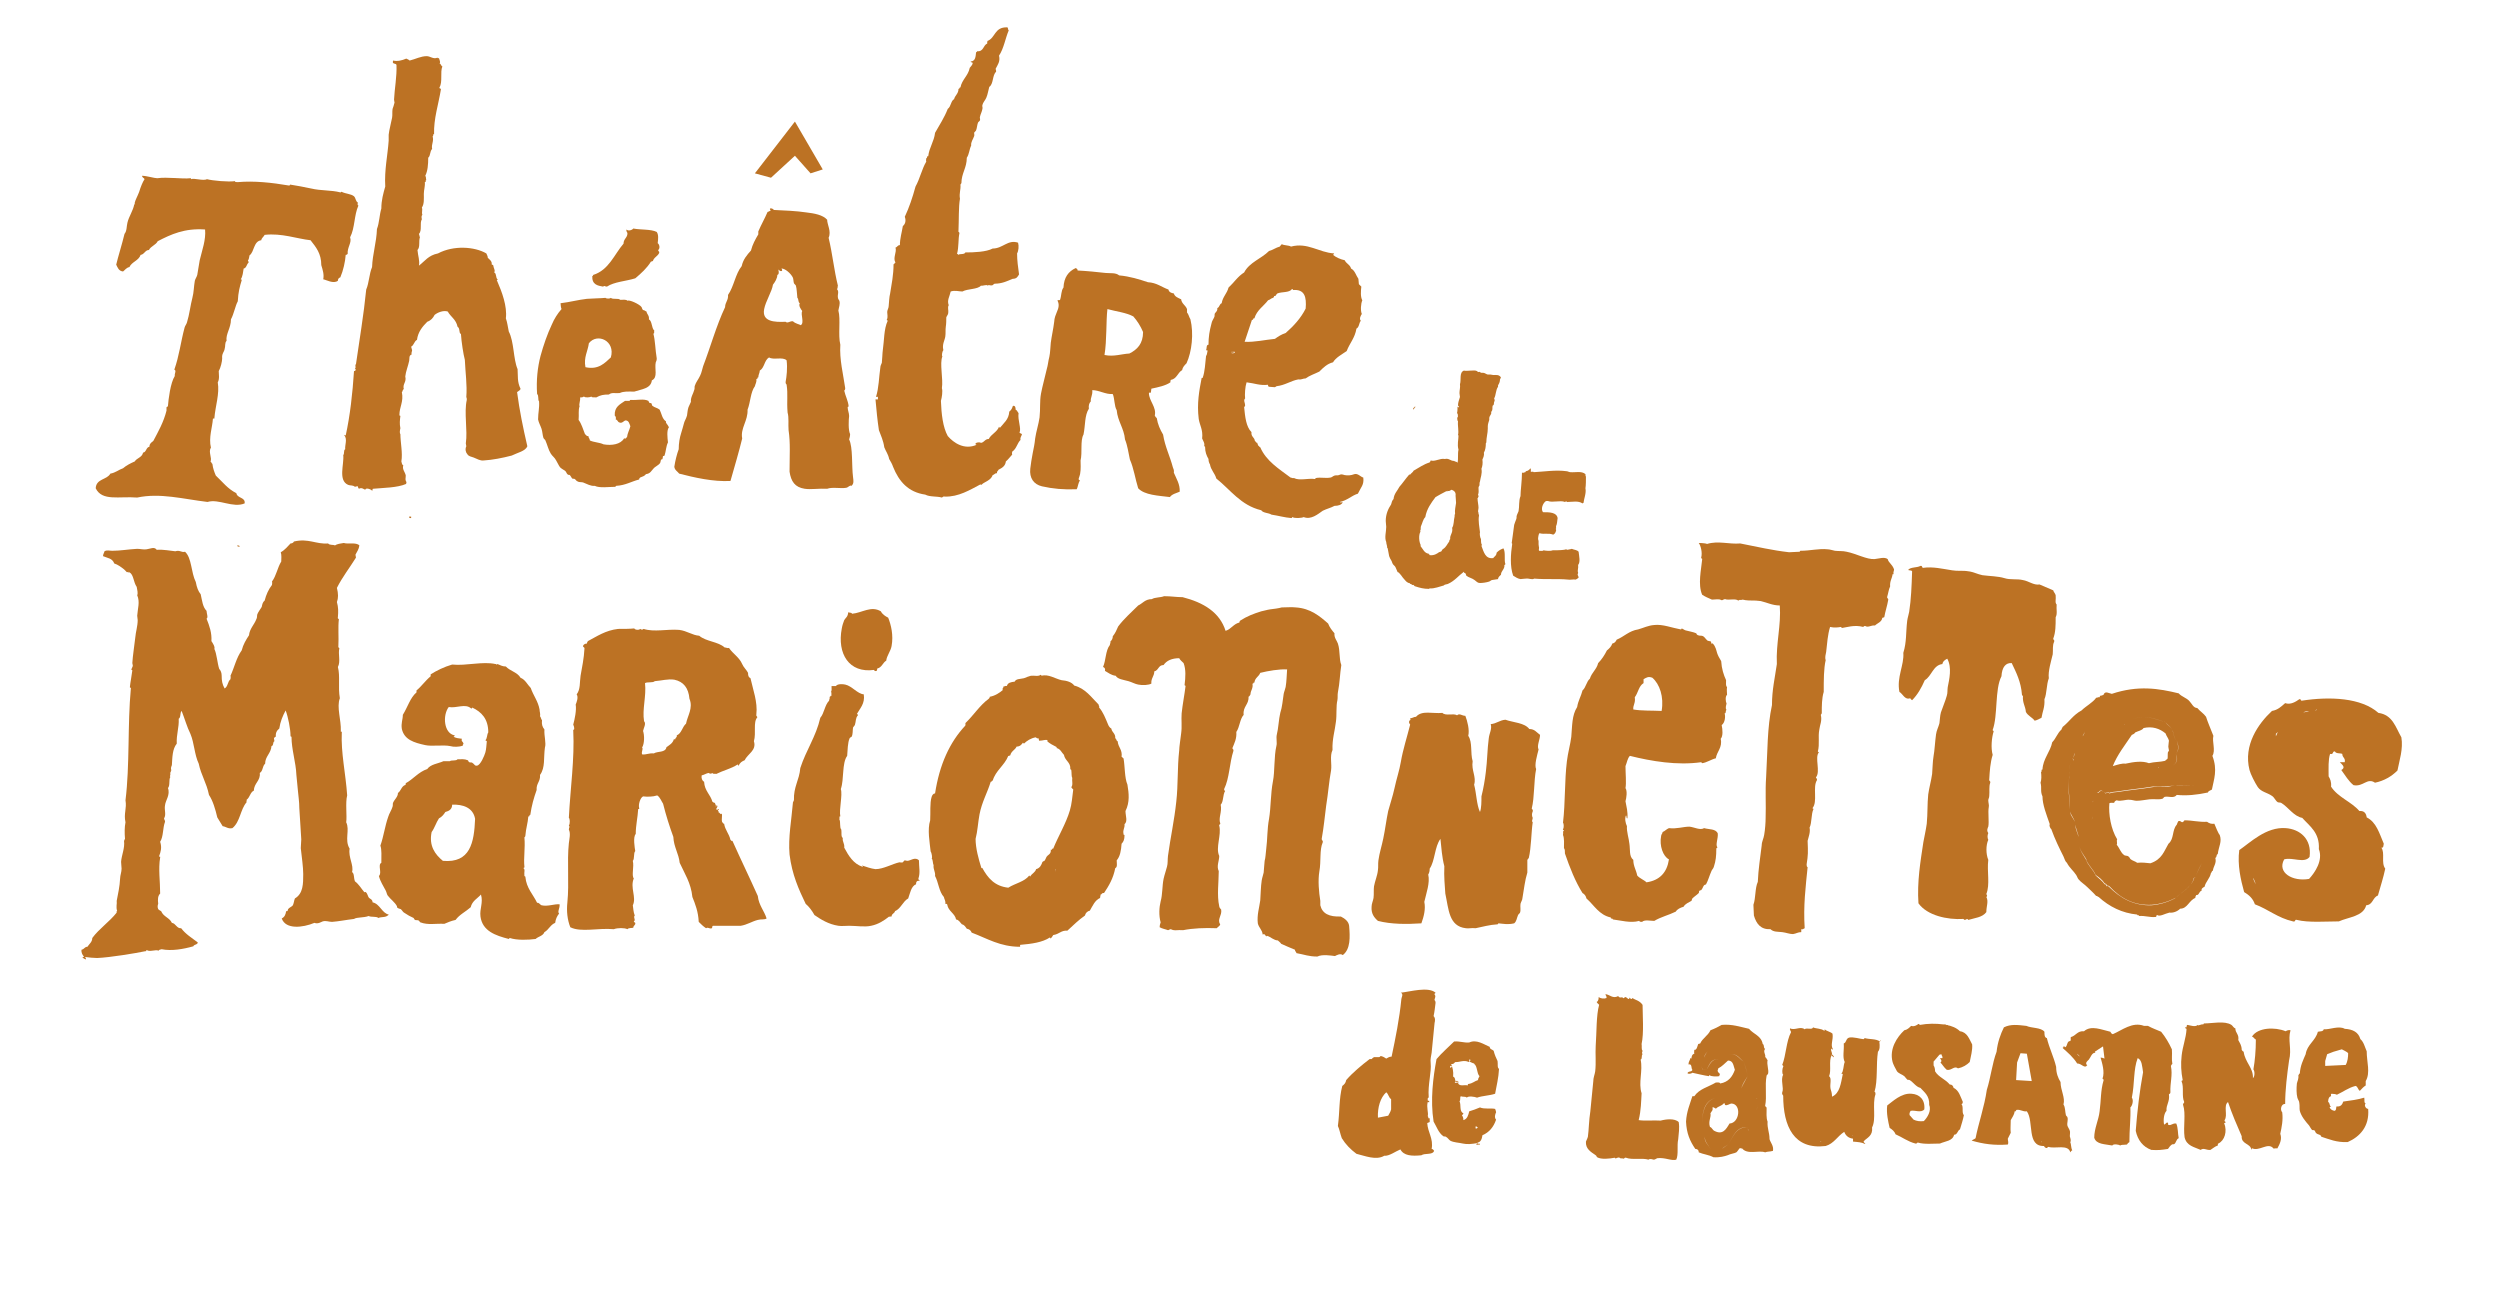
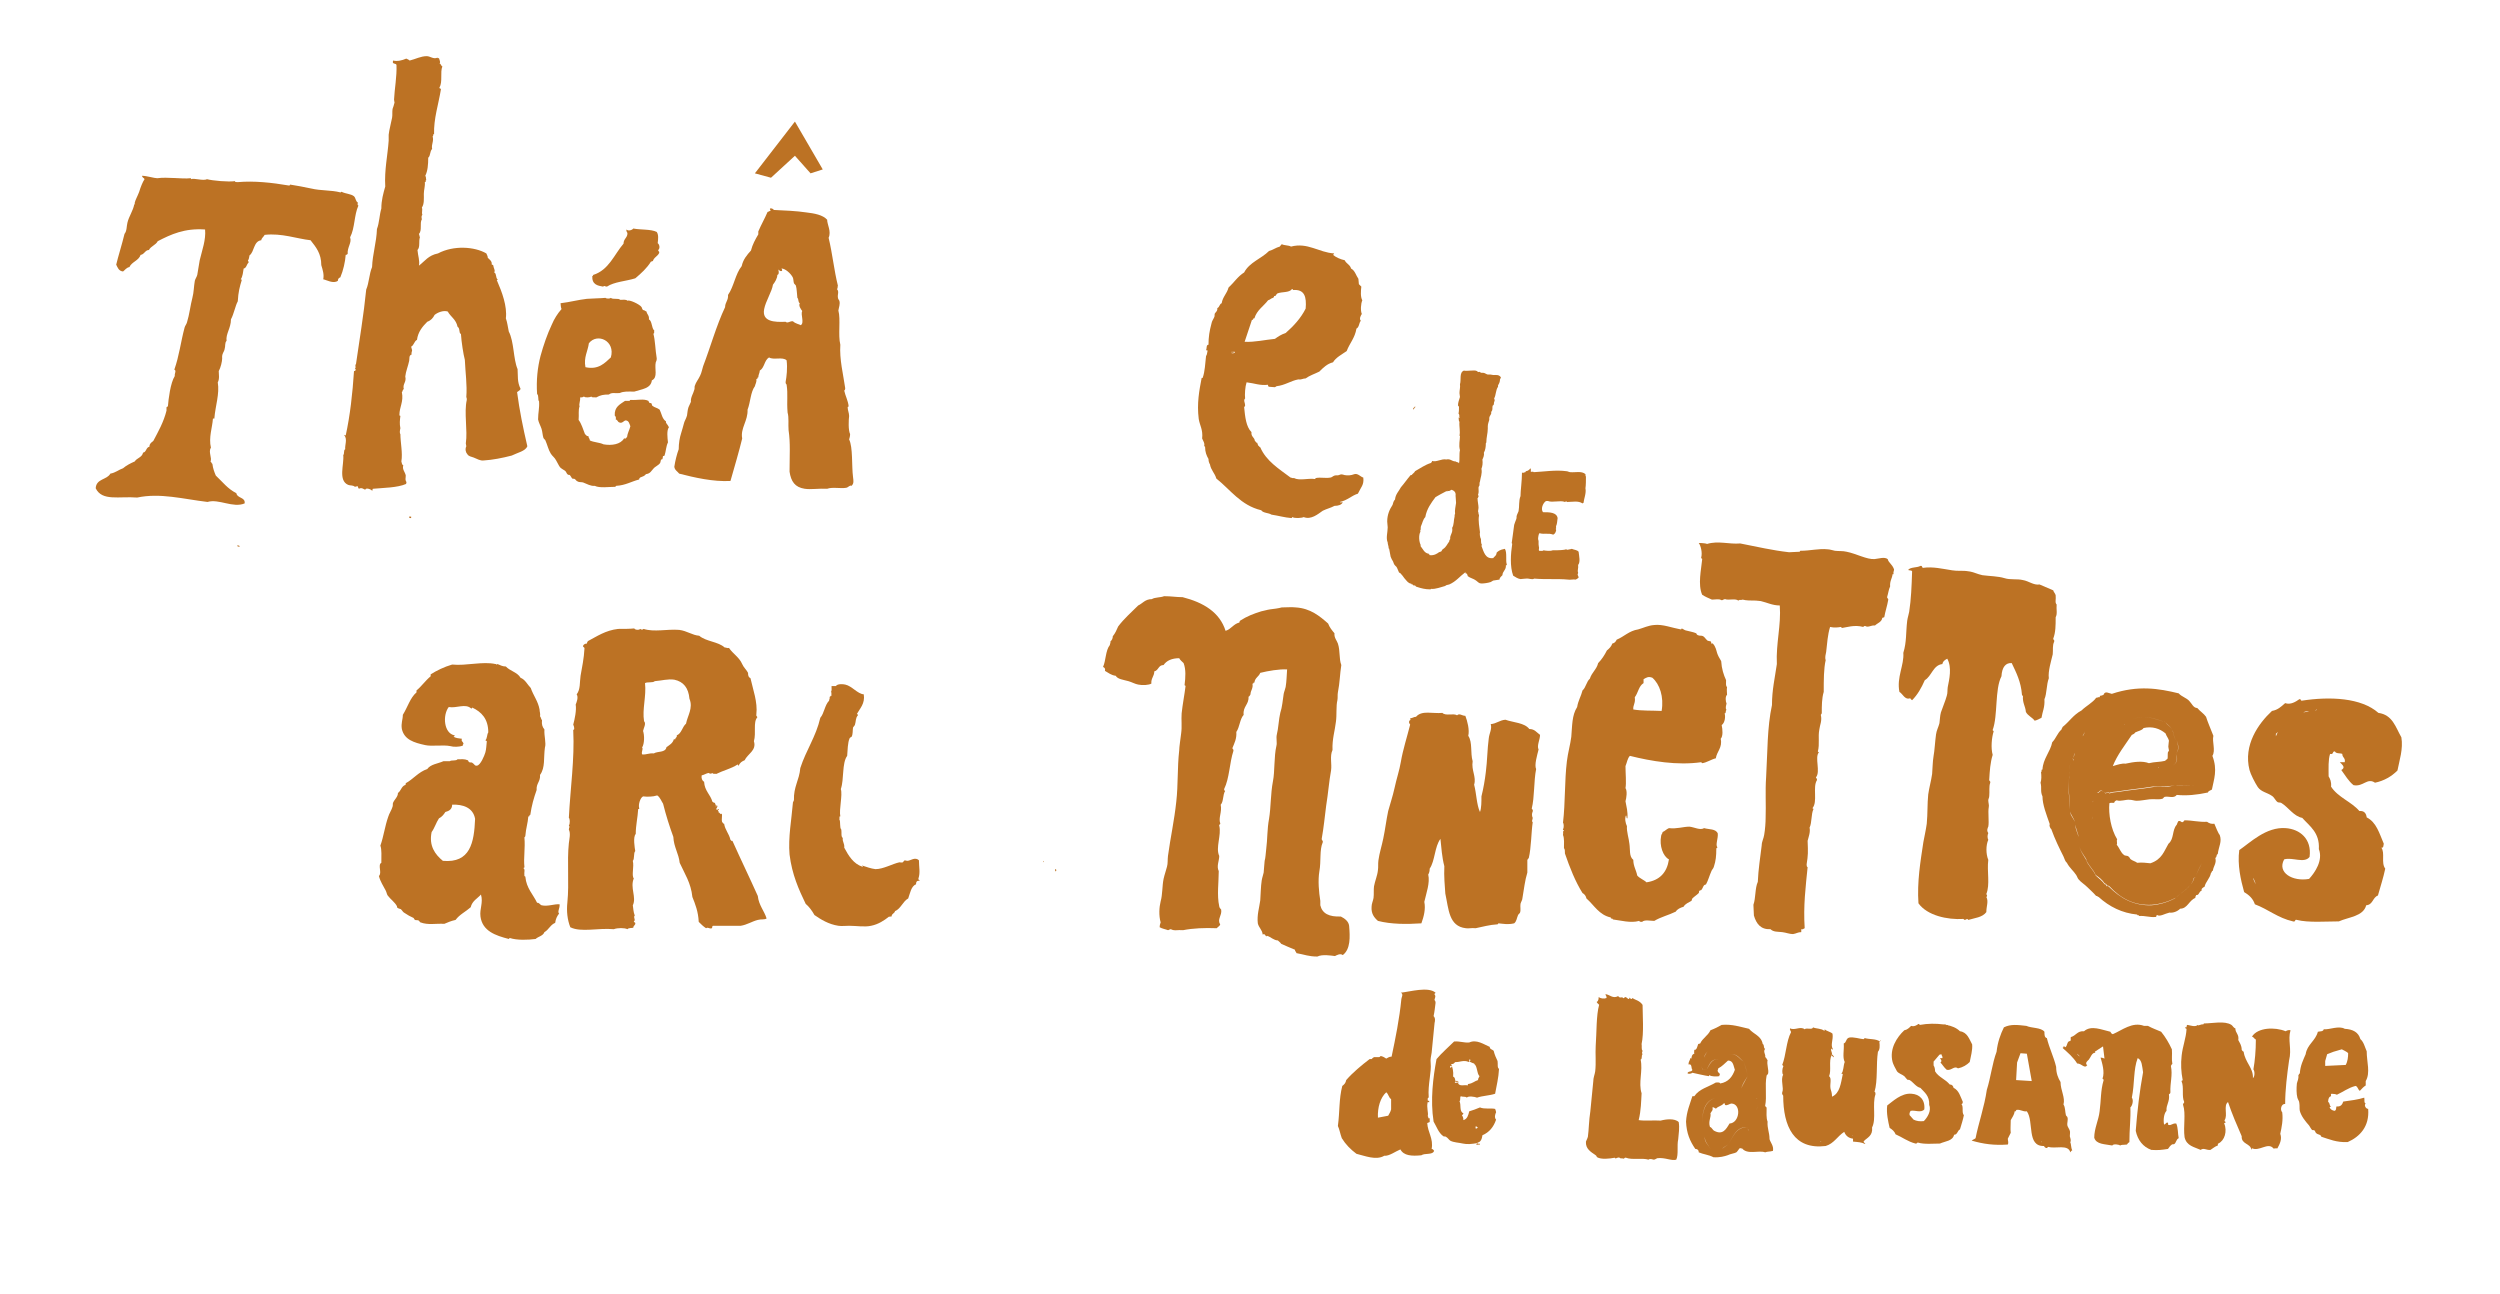
<svg xmlns="http://www.w3.org/2000/svg" version="1.1" id="Calque_1" x="0px" y="0px" viewBox="0 0 512 265" style="enable-background:new 0 0 512 265;" xml:space="preserve">
  <style type="text/css"> .st0{fill-rule:evenodd;clip-rule:evenodd;fill:#BC7224;} </style>
  <path class="st0" d="M252.2,71.8c0.1,0.2,0.5,0.1,0.6,0.2c0,0.3-0.6,0.3-0.7,0.2C252.1,72,252.3,72,252.2,71.8z" />
  <path class="st0" d="M83.8,105.8h0.4v0.3C84,106.1,83.7,106.1,83.8,105.8z" />
  <path class="st0" d="M48.6,111.7c0.2,0,0.4,0,0.5,0.2C49.1,112,48.5,112,48.6,111.7z" />
  <path class="st0" d="M216.1,178c0.3-0.1,0.3,0.6,0,0.4V178z" />
  <path class="st0" d="M398.7,209.9c0.3,0,0.2,0.3,0.3,0.4C398.6,210.4,398.7,210.1,398.7,209.9z" />
  <path class="st0" d="M405.3,232.9h0.3c0,0.3,0,0.5-0.4,0.4C405.1,233.1,405.3,233.1,405.3,232.9z" />
  <path class="st0" d="M289.7,83.3h0.2c-0.1,0.2-0.3,0.3-0.4,0.6c-0.1,0,0-0.2-0.1-0.3C289.6,83.5,289.7,83.4,289.7,83.3L289.7,83.3z" />
  <g>
-     <path class="st0" d="M306.5,113.2c0,0.6-0.5,0.8-0.7,1.1c-1.6,0.2-1.9-1.2-2.4-2.5c0-0.1,0.1-0.1,0.1-0.2c-0.2-0.3-0.2-0.8-0.2-1.2 c-0.2-0.3-0.3-1.1-0.2-1.4c-0.1-0.9-0.4-2.4-0.2-3.4c0-0.2-0.1-0.3-0.1-0.4c0-0.3-0.1-0.4-0.1-0.5c0-0.2,0.1-0.4,0.1-0.7 c0-0.6-0.2-1.3-0.2-2c0.2,0,0-0.2,0.2-0.2c0-0.2,0-0.3-0.1-0.5c0.2-0.4,0.1-0.9,0.1-1.4c0-0.2,0.1-0.3,0.2-0.5c0-0.3,0-0.6,0.1-0.8 c0.1-0.8,0.5-1.6,0.3-2.6c0.2-0.5,0.3-1.1,0.2-1.9c0.2-0.4,0.4-0.9,0.3-1.4c0.3-0.5,0.4-1.2,0.4-1.9c0-0.1,0.1-0.1,0.1-0.2 c0-1,0.3-1.9,0.3-2.8c0-0.2,0-0.3,0-0.5c0-0.5,0.2-0.9,0.3-1.3c0-0.2,0-0.3,0-0.4c0-0.3,0.3-0.6,0.4-0.9c0-0.1,0-0.2,0-0.3 c0-0.1,0.2-0.3,0.2-0.4c0.1-0.3,0-0.6,0.1-0.9c0-0.1,0.2-0.1,0.2-0.2c0.1-0.2,0-0.5,0.2-0.8c0-0.2,0-0.3-0.1-0.5 c0.4-0.7,0.3-1.7,0.8-2.4c0-0.1,0-0.2,0-0.3c0.2-0.3,0.4-0.7,0.4-1.2c0.1-0.1,0.1-0.3,0.2-0.4c-0.4-0.6-0.9-0.5-1.6-0.5 c-0.2,0-0.4-0.1-0.6-0.1c-0.1,0-0.3,0-0.5,0c-0.2,0-0.4-0.2-0.7-0.3c-0.3-0.1-0.6,0-0.8-0.1c0,0,0-0.1-0.1-0.1 c-0.1-0.1-0.3,0-0.4,0c-0.1,0-0.1-0.2-0.2-0.2c-0.4-0.2-0.8-0.1-1.3-0.1c-0.4,0-1,0.1-1.4,0c0,0,0-0.1,0,0c-1,0.4-0.5,1.9-0.8,2.8 c0.1,0.6-0.1,1.2-0.1,1.8c0,0.3,0.1,0.6,0.1,0.8c-0.2,0.6-0.4,1.2-0.4,1.7c0,0.2,0.2,0.1,0.2,0.4c-0.2,0.1-0.1-0.1-0.3-0.1 c0,0.5,0,0.9-0.1,1.3c0.3,0.3,0.1,0.6,0.2,0.9c-0.1,0.1-0.1-0.1-0.2-0.1c0.1,0.3,0,0.7,0.2,0.9c-0.1,0.9,0.2,2,0,2.8 c0,0.1,0.1,0,0.1,0.1c0,0.9-0.3,1.8,0,2.9c-0.2,0.8,0,1.9-0.2,2.7c-0.1-0.3-0.5-0.2-0.7-0.4c-0.8,0-1-0.6-1.9-0.4 c-1-0.2-2,0.6-2.9,0.3c0,0.2-0.2,0.3-0.2,0.4c-1.3,0.4-2.2,1.1-3.3,1.7c-0.1,0.3-0.5,0.5-0.7,0.8c0,0-0.1,0-0.2,0 c-0.7,0.8-1.3,1.7-2,2.5c-0.4,0.8-1.1,1.4-1.2,2.5c-0.3,0.3-0.4,0.7-0.5,1.1c-0.6,0.9-1.1,2-1.1,3.4c0,0.4,0.1,0.8,0.1,1.2 c0,1-0.4,2.2,0,3.1c0,0.4,0.2,0.7,0.2,1.2c0,0.1,0.1,0,0.1,0.1c0.1,0.6,0.2,1.1,0.3,1.6c0.1,0.3,0.3,0.7,0.5,1 c0.1,0.3,0.2,0.6,0.4,0.8c0.1,0.1,0.2,0.2,0.3,0.3c0.2,0.3,0.3,0.7,0.5,1.1c0,0.1,0.2,0.1,0.3,0.2c0.3,0.3,0.6,0.7,0.8,1 c0.4,0.4,0.6,0.8,1,1c0.1,0.1,0.4,0.1,0.5,0.2c0,0,0,0.1,0,0.1c0,0,0.1,0,0.2,0c0.1,0,0.1,0.2,0.2,0.2c0.1,0,0.2,0,0.3,0 c0.1,0.1,0.2,0.3,0.4,0.3c0.9,0.3,1.7,0.5,2.7,0.5c0.2,0,0.1-0.1,0.2-0.1c0.9,0.1,2.1-0.4,2.9-0.6c0.1-0.2,0.5-0.2,0.8-0.3 c1.4-0.6,2.2-1.7,3.3-2.5c0.1,0.1,0,0.1,0,0.2c0.4,0,0.4,0.3,0.5,0.6c0.5,0.4,1.2,0.5,1.7,0.9c0.4,0.3,0.6,0.6,1.1,0.6 c0.5,0,1.3-0.1,1.9-0.3c0.2-0.1,0.3-0.2,0.5-0.3c0.4-0.1,0.9-0.1,1.3-0.2c0-0.4,0.4-0.7,0.6-0.9c0-0.8,0.8-1.1,0.7-2 c0.1,0,0.2-0.1,0.2-0.2c-0.3-0.7,0.1-2.4-0.4-3.2C307.1,112.6,306.8,112.9,306.5,113.2L306.5,113.2z M298,105.2 c-0.1,0.2-0.1,0.3-0.1,0.6c-0.2,0.7-0.1,1.7-0.5,2.3c0.2,1.1-0.5,1.4-0.4,2.3c-0.1,0.1-0.2,0.3-0.2,0.5c-0.4,0.5-0.6,1.1-1.2,1.5 c-0.2,0.1-0.3,0.3-0.4,0.5c-0.1,0.1-0.3,0.1-0.5,0.2c-0.4,0.3-1,0.7-1.9,0.6c0-0.2-0.2-0.1-0.2-0.3c-0.9-0.1-1.2-1-1.7-1.6 c0-0.1,0.1-0.1,0.1-0.1c-0.4-0.7-0.5-2.1-0.1-2.8c0-0.2-0.1-0.4,0.1-0.5c-0.1-0.2,0-0.4,0-0.6c0.3-0.6,0.4-1.4,0.9-1.9 c0.3-1.7,1.2-2.9,2.1-4.1c0.7-0.4,1.4-0.8,2.2-1.2c0.1,0,0.3,0.1,0.3-0.1c0.3,0.2,0.5-0.1,0.8-0.2c0.5,0.2,0.9,0.5,0.8,1.2 c0,0.3,0.1,1,0.1,1.5C298.1,103.8,297.9,104.5,298,105.2L298,105.2z" />
+     <path class="st0" d="M306.5,113.2c0,0.6-0.5,0.8-0.7,1.1c-1.6,0.2-1.9-1.2-2.4-2.5c0-0.1,0.1-0.1,0.1-0.2c-0.2-0.3-0.2-0.8-0.2-1.2 c-0.2-0.3-0.3-1.1-0.2-1.4c-0.1-0.9-0.4-2.4-0.2-3.4c0-0.2-0.1-0.3-0.1-0.4c0-0.3-0.1-0.4-0.1-0.5c0-0.2,0.1-0.4,0.1-0.7 c0-0.6-0.2-1.3-0.2-2c0.2,0,0-0.2,0.2-0.2c0-0.2,0-0.3-0.1-0.5c0.2-0.4,0.1-0.9,0.1-1.4c0-0.2,0.1-0.3,0.2-0.5c0-0.3,0-0.6,0.1-0.8 c0.1-0.8,0.5-1.6,0.3-2.6c0.2-0.5,0.3-1.1,0.2-1.9c0.2-0.4,0.4-0.9,0.3-1.4c0.3-0.5,0.4-1.2,0.4-1.9c0-0.1,0.1-0.1,0.1-0.2 c0-1,0.3-1.9,0.3-2.8c0-0.2,0-0.3,0-0.5c0-0.5,0.2-0.9,0.3-1.3c0-0.2,0-0.3,0-0.4c0-0.3,0.3-0.6,0.4-0.9c0-0.1,0-0.2,0-0.3 c0-0.1,0.2-0.3,0.2-0.4c0.1-0.3,0-0.6,0.1-0.9c0-0.1,0.2-0.1,0.2-0.2c0.1-0.2,0-0.5,0.2-0.8c0-0.2,0-0.3-0.1-0.5 c0.4-0.7,0.3-1.7,0.8-2.4c0-0.1,0-0.2,0-0.3c0.2-0.3,0.4-0.7,0.4-1.2c0.1-0.1,0.1-0.3,0.2-0.4c-0.4-0.6-0.9-0.5-1.6-0.5 c-0.2,0-0.4-0.1-0.6-0.1c-0.1,0-0.3,0-0.5,0c-0.2,0-0.4-0.2-0.7-0.3c-0.3-0.1-0.6,0-0.8-0.1c0,0,0-0.1-0.1-0.1 c-0.1-0.1-0.3,0-0.4,0c-0.1,0-0.1-0.2-0.2-0.2c-0.4-0.2-0.8-0.1-1.3-0.1c-0.4,0-1,0.1-1.4,0c0,0,0-0.1,0,0c-1,0.4-0.5,1.9-0.8,2.8 c0.1,0.6-0.1,1.2-0.1,1.8c0,0.3,0.1,0.6,0.1,0.8c-0.2,0.6-0.4,1.2-0.4,1.7c0,0.2,0.2,0.1,0.2,0.4c0,0.5,0,0.9-0.1,1.3c0.3,0.3,0.1,0.6,0.2,0.9c-0.1,0.1-0.1-0.1-0.2-0.1c0.1,0.3,0,0.7,0.2,0.9c-0.1,0.9,0.2,2,0,2.8 c0,0.1,0.1,0,0.1,0.1c0,0.9-0.3,1.8,0,2.9c-0.2,0.8,0,1.9-0.2,2.7c-0.1-0.3-0.5-0.2-0.7-0.4c-0.8,0-1-0.6-1.9-0.4 c-1-0.2-2,0.6-2.9,0.3c0,0.2-0.2,0.3-0.2,0.4c-1.3,0.4-2.2,1.1-3.3,1.7c-0.1,0.3-0.5,0.5-0.7,0.8c0,0-0.1,0-0.2,0 c-0.7,0.8-1.3,1.7-2,2.5c-0.4,0.8-1.1,1.4-1.2,2.5c-0.3,0.3-0.4,0.7-0.5,1.1c-0.6,0.9-1.1,2-1.1,3.4c0,0.4,0.1,0.8,0.1,1.2 c0,1-0.4,2.2,0,3.1c0,0.4,0.2,0.7,0.2,1.2c0,0.1,0.1,0,0.1,0.1c0.1,0.6,0.2,1.1,0.3,1.6c0.1,0.3,0.3,0.7,0.5,1 c0.1,0.3,0.2,0.6,0.4,0.8c0.1,0.1,0.2,0.2,0.3,0.3c0.2,0.3,0.3,0.7,0.5,1.1c0,0.1,0.2,0.1,0.3,0.2c0.3,0.3,0.6,0.7,0.8,1 c0.4,0.4,0.6,0.8,1,1c0.1,0.1,0.4,0.1,0.5,0.2c0,0,0,0.1,0,0.1c0,0,0.1,0,0.2,0c0.1,0,0.1,0.2,0.2,0.2c0.1,0,0.2,0,0.3,0 c0.1,0.1,0.2,0.3,0.4,0.3c0.9,0.3,1.7,0.5,2.7,0.5c0.2,0,0.1-0.1,0.2-0.1c0.9,0.1,2.1-0.4,2.9-0.6c0.1-0.2,0.5-0.2,0.8-0.3 c1.4-0.6,2.2-1.7,3.3-2.5c0.1,0.1,0,0.1,0,0.2c0.4,0,0.4,0.3,0.5,0.6c0.5,0.4,1.2,0.5,1.7,0.9c0.4,0.3,0.6,0.6,1.1,0.6 c0.5,0,1.3-0.1,1.9-0.3c0.2-0.1,0.3-0.2,0.5-0.3c0.4-0.1,0.9-0.1,1.3-0.2c0-0.4,0.4-0.7,0.6-0.9c0-0.8,0.8-1.1,0.7-2 c0.1,0,0.2-0.1,0.2-0.2c-0.3-0.7,0.1-2.4-0.4-3.2C307.1,112.6,306.8,112.9,306.5,113.2L306.5,113.2z M298,105.2 c-0.1,0.2-0.1,0.3-0.1,0.6c-0.2,0.7-0.1,1.7-0.5,2.3c0.2,1.1-0.5,1.4-0.4,2.3c-0.1,0.1-0.2,0.3-0.2,0.5c-0.4,0.5-0.6,1.1-1.2,1.5 c-0.2,0.1-0.3,0.3-0.4,0.5c-0.1,0.1-0.3,0.1-0.5,0.2c-0.4,0.3-1,0.7-1.9,0.6c0-0.2-0.2-0.1-0.2-0.3c-0.9-0.1-1.2-1-1.7-1.6 c0-0.1,0.1-0.1,0.1-0.1c-0.4-0.7-0.5-2.1-0.1-2.8c0-0.2-0.1-0.4,0.1-0.5c-0.1-0.2,0-0.4,0-0.6c0.3-0.6,0.4-1.4,0.9-1.9 c0.3-1.7,1.2-2.9,2.1-4.1c0.7-0.4,1.4-0.8,2.2-1.2c0.1,0,0.3,0.1,0.3-0.1c0.3,0.2,0.5-0.1,0.8-0.2c0.5,0.2,0.9,0.5,0.8,1.2 c0,0.3,0.1,1,0.1,1.5C298.1,103.8,297.9,104.5,298,105.2L298,105.2z" />
    <path class="st0" d="M324.8,97.6c-0.1-0.1-0.1-0.3-0.1-0.5c-0.8-0.7-2.1-0.3-3.1-0.4c-0.3,0-0.5-0.2-0.8-0.2 c-2.2-0.3-4.6,0.1-6.7,0.2c-0.1-0.2-0.5,0-0.6-0.1c0-0.3,0.1-0.5-0.1-0.7c-0.1,0.3-0.6,0.6-0.9,0.6c-0.1,0,0,0.2-0.1,0.2 c-0.3,0-0.2,0.2-0.7,0.1c0,1.7-0.3,3.7-0.3,4.8c-0.4,1-0.2,2.1-0.4,3.1c-0.1,0.3-0.3,0.6-0.4,1c0,0.2,0,0.5-0.1,0.7 c-0.1,0.3-0.3,0.7-0.4,1.1c-0.2,1.3-0.3,2.5-0.5,3.7c0,0.1,0.1,0.1,0.1,0.2c-0.3,2-0.5,4.6,0.2,6.5c0.5,0.3,0.9,0.6,1.5,0.7 c0.3,0,0.6-0.1,1.1-0.1c0.6-0.1,1.3,0.3,1.7,0c2.3,0.2,4.9,0,6.9,0.2c0.5,0.1,1.1-0.1,1.6,0c0.2-0.1,0.4-0.2,0.6-0.4 c0-0.3-0.2-0.4-0.2-0.7c0-0.1,0.1-0.1,0.1-0.3c-0.2-0.5,0.1-0.9,0-1.6c0.5-0.6,0.2-1.8,0.1-2.7c-0.3-0.4-1-0.4-1.4-0.6 c-0.2,0.1-0.6,0.1-0.9,0.2c-0.3-0.2-0.5,0-0.7,0c-0.7,0.1-1.8,0.1-2.3,0.1c-0.5,0.2-1.4,0.1-1.9,0c-0.1,0.2-0.6,0.1-0.9,0.1 c-0.1-0.2,0-0.4,0-0.6c0-0.2-0.1-0.4-0.1-0.7c0-0.2,0-0.4,0-0.7c0-0.1-0.1-0.3-0.1-0.4c0-0.3,0.1-1.1,0.3-1.2 c1,0.3,1.8-0.1,2.8,0.3c0.4-0.2,0.5-0.5,0.6-0.9c0-0.2-0.1-0.2-0.1-0.3c0.2,0,0-0.4,0.1-0.6c0.2-0.4,0.2-0.9,0.3-1.6 c-0.2-1.2-1.7-1.2-3-1.2c-0.5-0.7,0-1.8,0.5-2.2c0.1-0.1,0.3-0.1,0.5-0.1c1,0.4,2.5-0.2,3.5,0.2c0.2,0,0.1-0.2,0.3-0.1 c0.1,0,0.1,0.2,0.2,0.1c1.1,0,2.2-0.3,3.1,0.3c0.1,0,0-0.1,0.2-0.1c0.1-0.9,0.6-2,0.4-3C324.8,99.4,324.8,98.3,324.8,97.6 L324.8,97.6z" />
  </g>
  <path class="st0" d="M362.4,233.3c0-1.4-0.5-2.2-0.4-3.6c-0.3-0.7-0.2-1.9-0.2-2.8c0-0.2-0.2-0.2-0.3-0.4c0.4-2-0.1-4.1,0.3-6.2 c0-0.1,0.2-0.2,0.3-0.4c0.2-0.8-0.3-1.8-0.1-2.8c-0.2-0.1-0.2-0.5-0.5-0.6c0.2-0.5-0.5-1.1,0-1.7c-0.4-0.1-0.1-0.8-0.5-1 c-0.3-1.7-1.9-2-2.8-3.1c-1.8-0.4-3.5-1-5.6-0.8c-0.7,0.4-1.5,0.8-2.3,1.1c-0.5,1.1-1.6,1.6-2.1,2.7c-0.1,0-0.2,0.1-0.4,0.1 c-0.2,0.5-0.3,1.3-0.8,1.2c0,0.3-0.1,0.5,0,0.8c-0.5,0.1-0.6,0.7-0.6,1.1c0-0.1,0-0.2-0.2-0.2c-0.1,0.5-0.4,0.7-0.4,1.3 c0.8-0.2,0.5,0.8,0.8,1.1c-0.1,0.5-0.9,0.2-1,0.7c0.2,0.2,0.8,0.1,1-0.1c0.9,0.2,2.6,0.6,3.4,0.7c0,0,0-0.2,0.1-0.2 c0.4,0.3,1.5,0.3,2,0.2c0-0.1,0-0.2,0.1-0.2c0.1-0.5-0.3-0.4-0.4-0.8c-0.1-0.3,0.1-0.3,0.1-0.6c0.8-0.4,1.3-1,2-1.6 c1.1,0,1.1,1.1,1.4,1.9c-0.5,1.4-1.3,2.5-3,2.8c-0.1-0.3-0.6-0.2-0.9-0.2c-1.5,0.9-3.4,1.3-4.4,2.8h-0.4c-0.5,1.6-1.2,3.2-1.3,5.2 c0.1,2.4,0.8,4,1.9,5.6c0.4,0,0.7,0.2,0.7,0.7c0.9,0.4,2.1,0.5,3,1c1.3,0.1,2.3-0.2,2.9-0.4c0.6-0.3,1.5-0.4,1.8-0.6 c0.4-0.3,0.8-1.4,1-0.6c0-0.1,0-0.2,0.1-0.3c1.1,1.5,3.5,0.4,4.8,0.9c0.5-0.2,0.9-0.1,1.6-0.3C363.3,234.7,362.6,234,362.4,233.3 L362.4,233.3z M349.7,215c0-0.1-0.1-0.3-0.1-0.4C349.6,214.7,349.7,214.9,349.7,215z M349.7,215.3c-0.1,0.3-0.8,0.7-0.5,1.3 C349,216,349.6,215.6,349.7,215.3z M349.5,219.1c-0.1,0-0.8-0.1-0.7,0c-0.2-0.1-0.3-0.5-0.3-0.9c0,0.4,0.1,0.7,0.3,0.9 C348.6,219,349.3,219.1,349.5,219.1c0.6-0.9,0.9-2.2,2.4-2.2C350.3,216.9,350.1,218.1,349.5,219.1z M353.9,215.9 c1.8-0.3,2.2,0.9,3.2,1.5c0.3,1,0.7,1.9,0.8,3c-0.5,0.8-1,1.6-1.3,2.5c0.4-0.9,0.9-1.7,1.3-2.5c-0.1-1.1-0.5-2.1-0.8-3 C356.2,216.8,355.8,215.6,353.9,215.9z M351.5,227c0.3-0.4,1.1-0.5,1.5-1c0.3-0.2,0.2,0.2,0.3,0.3c0.4,0.2,1-0.3,1.3-0.3 c2.1,0.1,1.7,4-0.4,4.1c-0.7,1.2-1.4,2.4-3.1,1.5c-0.4-0.2-0.5-0.7-0.9-0.8c-0.4-1.2,0.3-2,0.1-2.8c0.2-0.4,0.6-0.6,0.4-1.2 C351.2,226.7,351.1,227.1,351.5,227z M351.2,224.9c-2,0.6-2.6,2.6-2.6,5.1C348.6,227.5,349.3,225.5,351.2,224.9z M353.9,234.4 c-0.4,0.3-0.9,0.5-1.2,0.9c-0.9,0.2-1.6,0.6-2.4,0c-0.4-0.8-1.1-1.3-1.2-2.5c0,1.2,0.8,1.7,1.2,2.5c0.8,0.6,1.5,0.2,2.4,0 C353.1,234.9,353.5,234.7,353.9,234.4c1-1.4,1.6-3.8,4-3.5C355.5,230.7,354.9,233,353.9,234.4z M357.9,231L357.9,231 c0,0.3,0.2,0.4,0.3,0.6C358.1,231.3,357.9,231.3,357.9,231L357.9,231z M356.6,212.3c1.7,1,3.1,2,3.6,4.1c0.1,0.6,0,1.5,0.1,2.2 c-0.1-0.7,0-1.6-0.1-2.2C359.7,214.3,358.3,213.3,356.6,212.3L356.6,212.3z M359.9,224.9c-0.1,0-0.2,0.1-0.2,0.1l0,0 C359.7,225,359.8,225,359.9,224.9L359.9,224.9z M359.7,227.4c0.2-0.4,0.2-0.8,0.2-1.3C359.9,226.5,359.9,227,359.7,227.4z M360,223.3c0-1.4,0.1-2.9,0.5-4l0,0C360.1,220.4,360,221.9,360,223.3L360,223.3z" />
  <g>
    <path class="st0" d="M110.9,185.4c-0.3-0.1-0.5-0.6-0.9-0.5c-0.8-1.7-2.2-3-2.4-5.3c0-0.2-0.3-0.1-0.2-0.3 c-0.1-0.7,0.2-1.2-0.2-1.5c0-0.1,0.3-0.1,0.2-0.3c-0.2-1.8,0.2-3.8,0-6c0.1-0.1,0.2-0.2,0.2-0.4c0.1-1.4,0.5-2.5,0.6-3.9 c0.4,0.1,0.1-0.4,0.4-0.3c0.3-2,0.7-3.4,1.3-5.1c-0.1-1.4,0.8-1.7,0.7-3.1c1.1-1.5,0.7-3.5,1-5.6c0.3-0.9-0.2-2.4-0.1-3.7 c-0.4-0.5-0.6-1-0.5-1.9c-0.2-0.2-0.2-0.6-0.4-0.8c0.1-0.6-0.1-0.9-0.1-1.4c-0.3-1.7-1.3-2.9-1.8-4.4c-0.7-0.7-1.1-1.7-2.1-2.1 c-0.6-1.1-2.2-1.4-3-2.3c-0.7,0-1.2-0.3-1.7-0.5c-0.1,0-0.1,0.1-0.2,0.2c0-0.1,0-0.3-0.2-0.2c-2.7-0.6-6,0.4-8.9,0.1 c-1.7,0.5-3.1,1.2-4.4,2v0.4c-1.1,0.9-1.9,2.1-2.9,2.9v0.4c-1.3,1.1-1.8,3-2.8,4.6c0,1-0.4,1.7-0.2,2.9c0.5,2.2,2.5,2.8,4.8,3.3 c1.3,0.3,3.7-0.1,5.1,0.2c0.7,0.2,1.8,0.2,2.6-0.1c-0.1-0.3,0.2-0.2,0.1-0.5c-0.1-0.3-0.5-0.4-0.3-0.9c-0.7-0.1-1.1-0.1-1.7-0.4 c0-0.1,0.3-0.1,0.2-0.3c-2.2-0.4-2.5-4.1-1.2-5.8c1.6,0.3,3.4-0.8,4.6,0.3c0.2,0,0.2-0.1,0.2-0.2c1.9,0.9,3.3,2.3,3.3,5.1 c-0.3,0.4-0.2,1.3-0.6,1.6c0.1,0.1,0.2,0.1,0.3,0.2c-0.1,0.9-0.1,1.6-0.3,2.3c-0.2,0.7-1,2.6-1.7,2.7c-0.5,0.1-0.5-0.3-1-0.6 c-0.1-0.1-0.4,0-0.6-0.1c-0.2-0.1-0.2-0.4-0.3-0.4c-0.7-0.3-1.3-0.2-2.1-0.2c-0.3,0.4-1.2,0.1-1.6,0.4h-1.3 c-1.1,0.5-2.6,0.6-3.3,1.6c-1.8,0.6-2.9,2.1-4.4,2.9c0,0.2,0,0.4-0.2,0.4c-0.7,0.3-0.8,1.2-1.4,1.6c0,0.8-0.7,1.3-1,2 c-0.1,0.2,0,0.5-0.1,0.8c-0.2,0.7-0.7,1.4-0.9,2.1c-0.7,2-0.9,3.9-1.6,5.9c0.3,0.7,0.2,2.2,0.2,3.5c-0.8,0.4,0.2,2.1-0.5,2.7 c0.3,1.2,0.9,2,1.4,3c0.2,0.4,0.2,0.7,0.4,1c0.6,0.8,1.5,1.4,1.9,2.2c0,0.1,0,0.3,0.1,0.3c0.2,0.2,0.5,0.2,0.7,0.3 c0.4,0.4,0.4,0.6,0.8,0.8c0.6,0.4,1.1,0.7,1.8,1c0.1,0.1,0.2,0.4,0.3,0.4c0.2,0.1,0.4,0,0.7,0.1c0.2,0.1,0.3,0.4,0.4,0.4 c1.6,0.6,3.1,0.2,4.9,0.3c0.7-0.3,1.4-0.6,2.3-0.8c0.8-1.1,2.1-1.7,3.1-2.6c0.3-1.3,1.4-1.8,2.1-2.6c0.5,1.7-0.3,2.9-0.1,4.5 c0.4,3,3.1,3.9,5.8,4.6c0.1,0,0.1-0.2,0.2-0.2c1.5,0.5,3.8,0.4,5.3,0.2c0.5-0.5,1.5-0.6,1.8-1.4c0.9-0.5,1.2-1.5,2.2-1.9 c0.1-0.8,0.4-1.4,0.8-1.9c-0.4-0.4,0.2-1.1,0.1-1.9C113.5,185.1,112.2,185.7,110.9,185.4L110.9,185.4z M91.2,166.3 c0.8-0.2,1.4-0.6,1.4-1.5c2.2-0.1,4.3,0.6,4.7,2.9c-0.2,4.9-1,9.1-6.6,8.6c-1.6-1.3-2.9-3.1-2.3-5.9c0.6-0.8,0.9-1.9,1.5-2.8 C90.5,167.3,90.9,166.8,91.2,166.3L91.2,166.3z" />
-     <path class="st0" d="M230.9,160.7c-0.6-1.4-0.5-3.7-0.8-5.4c-0.2,0-0.2-0.3-0.4-0.3c0.2-1.5-0.7-1.9-0.8-3.2 c-0.3,0-0.2-0.5-0.5-0.6c0.1-1-0.7-1.2-0.8-2c-0.3-0.1-0.6-0.6-0.7-0.9c-0.5-1.2-1-2.5-1.8-3.4c0.1-0.3-0.1-0.3-0.1-0.6 c-1.5-1.5-2.7-3.3-5-3.9c-0.5-0.7-1.5-1-2.6-1.1c-1.3-0.3-2.7-1.3-4.1-0.9c0-0.1-0.1-0.2-0.2-0.2c-0.4,0.4-1.4,0.1-2,0.2 c-0.4,0.1-0.9,0.3-1.4,0.5c-0.9,0.2-1.6,0.1-1.9,0.7c-0.8,0.1-1.4,0.2-1.6,0.9c-0.3-0.1-0.4,0.1-0.7,0.1c0,0.5-0.4,0.4-0.1,0.7 c-0.7,0.6-1.6,1.2-2.7,1.4c0,0.2-0.1,0.3-0.2,0.4c-1.9,1.4-3.1,3.4-4.8,5c0.1,0.3,0,0.2,0,0.5c-3.2,3.4-5.3,8-6.2,13.9 c-0.4,0-0.6,0.4-0.7,0.7c-0.4,1.3-0.2,3.2-0.3,4.8c-0.6,1.9-0.1,4.5,0.1,6.4c0.2,0.2,0.4,1.4,0.2,1.4c0.3,0.3,0.2,1,0.4,1.4 c-0.1,0.9,0.4,1.3,0.3,2.2c0.7,1.3,0.8,3.2,1.8,4.3c0.1,0.5,0.4,0.8,0.3,1.4c0.2,0,0.4,0,0.4,0.2c0.2,1.3,1.6,1.8,1.8,3 c0.6,0.1,0.8,0.6,1.2,1c0.5,0.1,0.7,0.5,1,0.9c0.5,0.1,0.8,0.3,1,0.8c3.2,1.2,5.8,2.9,9.9,2.9c0.1-0.1-0.1-0.4,0.1-0.4 c2.3-0.2,4.5-0.5,6-1.5c0.1,0,0.1,0.2,0.2,0.2c0.2-0.2,0.3-0.4,0.5-0.7c1.3-0.2,1.6-1,2.9-0.9c1.2-1.1,2.3-2.2,3.6-3.1 c0.1-0.5,0.5-0.9,1-1c0.6-1,1-2.1,2.1-2.6c0-0.3,0.1-0.4,0.1-0.7c0.3,0,0.2-0.4,0.7-0.3c1-1.5,1.9-3,2.3-5.1c0.5-0.2,0.3-1,0.3-1.6 c0.7-0.8,0.9-2,1-3.4c0.4-0.4,0.6-0.9,0.6-1.7c0-0.2-0.3-0.1-0.2-0.3c-0.2-0.9,0.3-1.2,0.2-2c0.7-0.6,0.2-1.7,0.2-2.7 C231.4,164.3,231.2,162.5,230.9,160.7L230.9,160.7z M219.8,161.7c-0.2,1.5-0.3,3-0.7,4.3c-0.8,2.7-2.4,5.3-3.4,7.8 c-0.4-0.1-0.1,0.4-0.5,0.2c0.1,0.9-0.5,1-0.8,1.4c0.1-0.1,0.1-0.2,0.2-0.2c-0.5,0.3-0.4,1.2-1.1,1.3c-0.2,0.6-0.5,1.3-1.3,1.5 c-0.2,0.7-0.9,0.9-1.2,1.5c-0.1,0-0.1-0.1-0.2-0.2c-1,1.3-2.9,1.6-4.3,2.5c-2.8-0.3-4.2-2-5.3-4c0-0.1-0.1,0-0.2,0 c-0.6-1.9-1.2-4.1-1.2-6c0.4-1.5,0.5-3.4,0.8-5c0.5-2.6,1.6-4.4,2.3-6.7c0.3,0.1,0.1-0.3,0.4-0.2c0.6-2.1,2.4-3.1,3.2-5.1 c0.2,0.1,0.2-0.1,0.4-0.1c0.2-0.9,1-1.1,1.3-1.8c0.7,0,1-0.4,1.3-0.8c0.1,0.1,0.2,0.2,0.2,0.2c0.6-0.6,1.4-1.1,2.4-1.3 c0.2,0.1,0.3,0.3,0.6,0.2c0,0.2,0.1,0.3,0.1,0.5c0.9,0,1.2-0.3,1.8-0.1c0,0.1-0.2,0.1-0.2,0.1c0.5,0.6,1.3,0.9,2,1.3v0.2 c0.8,0.2,1,0.9,1.5,1.4c0.2,1.2,1.4,1.5,1.3,2.9c0,0.1,0.2,0.1,0.2,0.2c0.1,0.6,0,1.3,0.2,1.6c-0.1,0.6,0.2,1.5-0.2,1.9 C219.6,161.6,219.8,161.6,219.8,161.7L219.8,161.7z M216.1,178.4V178C216.3,177.8,216.3,178.5,216.1,178.4z" />
-     <path class="st0" d="M179,137.2c0.1,0.2,0.2,0.3,0.5,0.2c0.2-0.1,0.1-0.5,0.2-0.5c0.9-0.2,1.1-1.2,1.8-1.6c0.1-1,0.9-1.9,1.1-3 c0.4-2.2-0.1-4.3-0.7-5.8c-0.6-0.3-1.2-0.7-1.5-1.3c-2-1.2-3.8,0.3-5.9,0.5c-0.1-0.3-0.6-0.2-0.8-0.3c0,0.9-0.6,1.2-0.8,1.6 c-0.2,0.5-0.4,1.1-0.5,1.7C171.4,133.9,173.9,137.9,179,137.2L179,137.2z" />
    <path class="st0" d="M353.7,140.7c-0.3-0.2-0.2-0.8-0.2-1.4c-0.5-1.1-0.9-2.3-1-3.9c-0.2-0.4-0.5-0.8-0.7-1.3 c-0.2-0.4-0.3-1.2-0.6-1.7c0-0.1-0.4-0.6-0.4-0.6c-0.1-0.1-0.3,0.1-0.3,0c-0.1-0.1,0-0.3-0.1-0.4c-0.1-0.1-0.5-0.1-0.7-0.2 c-0.5-0.4-0.6-0.9-1.2-1c-0.6,0-1-0.1-1.1-0.5c-0.7-0.3-1.5-0.4-2.2-0.6c-0.3-0.1-0.5-0.3-0.8-0.4c0,0,0,0.2-0.2,0.2 c-1.7-0.3-3.7-1.1-5.4-0.9c-1.3,0.1-2.2,0.6-3.3,0.9c-1.9,0.3-2.9,1.5-4.4,2.1c-0.2,0.4-0.4,0.7-0.9,0.8c-0.2,0.6-0.6,1-1.1,1.4 c-0.5,1-1.1,1.9-1.8,2.6c-0.3,1.3-1.3,1.9-1.7,3.2c-0.7,0.6-0.8,1.8-1.5,2.4c-0.3,1.2-0.9,2.1-1.1,3.4c-1.1,1.7-1,3.9-1.2,6.1 c-0.2,1.6-0.7,3.3-0.9,5c-0.5,4.1-0.3,8.4-0.8,12.6c0.2,0.2,0.2,1.1,0,1.3c-0.1,0.3,0.3,0.1,0.2,0.3c-0.3,0-0.1,0.6-0.2,0.9 c0.3,0.7,0.2,1.8,0.2,2.7c0.2,0.2,0.2,0.6,0.2,1.1c1,2.9,2.1,5.7,3.6,8.1c0.4,0.2,0.7,0.6,0.8,1.1c1.6,1.4,2.6,3.4,5,3.9 c-0.1,0.4,0.5,0.1,0.4,0.4c1.6,0.2,3.7,0.8,5.4,0.3c0.1,0.2,0.3,0.2,0.6,0.2c0.5-0.5,1.7-0.2,2.5-0.2c1.3-0.8,3-1.2,4.4-1.9 c0.3-0.5,0.9-0.8,1.6-1c0.3-0.6,1.1-0.9,1.6-1.2c0.1-0.1,0.1-0.4,0.2-0.5c0.4-0.4,0.9-0.7,1.3-1.1c0.1-0.1,0-0.3,0.1-0.4 c0-0.1,0.3-0.2,0.4-0.2c0.3-0.3,0.4-0.8,0.6-1c0.1-0.1,0.3-0.1,0.4-0.2c0.4-0.7,0.7-1.8,1.1-2.7c0.1-0.3,0.4-0.5,0.5-0.9 c0.4-1.2,0.5-2.2,0.5-3.7c0-0.2,0.3-0.1,0.2-0.3c-0.4-0.5,0.2-1.8,0.1-2.8c-0.4-1-1.8-0.8-2.8-1.1c-0.8,0.5-2-0.2-3-0.3 c-1.3,0-2.6,0.5-4.2,0.3c-0.5,0.2-0.8,0.6-1.3,0.8c0,0.3-0.3,0.5-0.3,0.8c-0.4,2,0.4,4.2,1.6,4.8c-0.4,2.7-1.9,4.3-4.6,4.7 c-0.5-0.5-1.4-0.8-1.9-1.4c-0.2-1.1-0.8-1.9-0.8-3.2c-0.9-0.7-0.6-2.1-0.8-3.3c-0.1-1.1-0.6-2.5-0.5-3.6c-0.3-0.6-0.5-1.6-0.2-2.2 c0.2,0.1,0,0.6,0.3,0.6c0.1-1.4-0.2-2.4-0.4-3.5c0.2-0.7,0.4-2.1,0-2.7c0.2-1,0-3.1,0-4.5c0.3-0.7,0.4-1.6,0.9-2.1 c4.4,1.1,9.7,2,14.6,1.3c0.1,0,0.1,0.2,0.2,0.2c0.9-0.1,1.9-0.8,2.8-1c0.2-1.4,1.4-2.2,1-4c0.5-0.5,0.4-1.9,0.2-2.8 c0.7-0.5,0.8-1.8,0.6-2.4c0.4,0,0.1-0.6,0.4-0.7c-0.3-0.3-0.1-0.9,0-1.3c-0.2-0.4-0.3-1.5,0.1-1.8 C353.7,141.8,353.6,141.3,353.7,140.7L353.7,140.7z M334.5,145.3c-0.1-0.9,0.5-1.3,0.3-2.5c0.7-0.9,0.8-2.3,1.8-2.9v-0.8 c0.7-0.4,1-0.6,1.8-0.3c1.5,1.3,2.4,3.9,1.9,6.8C338.3,145.5,336.2,145.6,334.5,145.3L334.5,145.3z" />
    <path class="st0" d="M419.6,138.9c-0.2-1.4,0.5-3.6,0.8-4.9c0.1-0.9-0.1-1.8,0.3-2.6c0.1-0.4-0.2-0.3-0.2-0.6 c0.5-1.3,0.5-2.7,0.5-4.4c0.4-0.7,0.1-1.6,0.2-2.6c-0.4-0.4-0.1-1-0.2-1.9c-0.1-0.4-0.4-0.6-0.5-1c-0.9-0.4-1.9-0.8-2.8-1.2 c-1.2,0.2-2.2-0.7-3.4-0.9c-1.2-0.3-2.6,0-3.8-0.4c-1.3-0.4-3-0.4-4.5-0.6c-1-0.2-1.9-0.7-2.9-0.8c-1.1-0.2-2.2,0-3.3-0.2 c-2-0.3-3.9-0.8-6-0.5c-0.2-0.1-0.1-0.5-0.5-0.4c-0.7,0.4-2,0.2-2.5,0.8c0.1,0.2,0.6,0,0.8,0.3c-0.1,3.1-0.2,5.7-0.6,8.3 c-0.1,0.6-0.3,1.1-0.4,1.8c-0.3,2.4-0.1,4.4-0.8,6.6c0.2,2.5-1.4,5-0.8,8c0.7,0.4,1.1,1.7,2.2,1.3c0.1,0.1,0.2,0.3,0.4,0.4 c1.1-1.1,1.9-2.5,2.6-4.1c1.4-0.8,1.7-3.1,3.6-3.3c0.1-0.6,0.6-0.9,1-1.1c1,1.8,0.4,4.3,0.1,5.8c-0.1,0.6,0,1.2-0.2,1.8 c-0.3,1.1-0.8,2.2-1.2,3.4c-0.2,0.7-0.2,1.5-0.3,2.2c-0.2,0.8-0.6,1.5-0.7,2.3c-0.2,1.4-0.3,3.4-0.5,4.4c-0.2,1.2-0.2,2.5-0.3,3.7 c-0.2,1.4-0.6,2.8-0.8,4.2c-0.2,1.9-0.1,3.9-0.3,6c-0.2,1.4-0.5,2.7-0.7,3.8c-0.6,4-1.3,8.1-1,12.5c1.8,2.5,5.9,3.4,9.2,3.2 c0,0,0.2,0.2,0.3,0.2c0.2,0,0.5-0.4,0.7,0c1.3-0.4,2.9-0.5,3.7-1.6c0-1.2,0.5-2.2,0-3.1c0.3-0.2,0.1-0.4,0-0.6c0.8-2,0.1-4.6,0.4-7 c-0.5-1.2-0.5-3,0-4.1c-0.2-0.4-0.2-0.9,0-1.4c-0.4-0.5-0.1-1.1,0-1.3c0.2-1-0.1-3,0.1-4c0.1-0.4-0.1-0.9-0.1-1.4 c0-0.3,0.2-0.5,0.2-0.9c0.1-0.9-0.1-1.9,0.2-2.7c0.1-0.4-0.3-0.3-0.2-0.7c0.1-1.7,0.2-3.4,0.7-5c-0.4-1.4-0.2-3.6,0.2-4.8 c0-0.2-0.2-0.1-0.2-0.3c1.1-3,0.4-8.3,1.8-11c0.1-1.9,0.9-2.8,2.1-2.7c0.9,1.9,1.9,3.8,2.1,6.5c0,0.2,0.2,0.1,0.2,0.3 c-0.1,1.4,0.5,2,0.6,3.2c0.4,0.8,1.3,1.1,1.8,1.8c0.5-0.1,1-0.4,1.4-0.6c0.2-1.3,0.7-2.1,0.6-3.8 C419.2,142.1,419.1,140.2,419.6,138.9L419.6,138.9z" />
    <path class="st0" d="M313.2,149.3c-1-1.3-3.2-1.3-4.9-1.9c-1.2,0.1-1.8,0.8-3,0.9c0.3,1-0.3,1.9-0.4,2.9c-0.3,2.2-0.3,4.6-0.6,6.9 c-0.2,1.7-0.5,3.4-0.9,5c0,1.1,0,2.4-0.3,3.2c-0.7-1.5-0.7-3.7-1.2-5.6c0.5-1.6-0.6-2.9-0.3-4.8c-0.5-1.7,0-3.9-0.9-5.2 c0.3-1.2-0.2-3.1-0.6-4.1c-0.7,0-1.2-0.6-1.7-0.1c-0.7-0.5-2.3,0.2-3-0.5c-2,0.2-4.2-0.6-5.4,0.8c-0.5,0-0.7,0.3-1.2,0.3 c0.2,0.5-0.1,0.3-0.2,0.6c-0.1,0.4,0.1,0.5,0.2,0.7c-0.6,2.4-1.5,5.2-1.9,7.6c-0.3,1.8-0.9,3.5-1.3,5.4c-0.4,1.8-0.9,3.2-1.3,4.7 c-0.4,1.9-0.6,3.7-1,5.6c-0.3,1.5-0.8,3-1,4.5c-0.1,0.7,0,1.4-0.1,2c-0.1,1.1-0.6,2.2-0.8,3.3c-0.1,0.7,0,1.6-0.1,2.4 c-0.1,0.6-0.4,1.2-0.4,1.8c-0.1,1.4,0.5,2.2,1.3,2.9c2.7,0.7,5.9,0.7,8.9,0.5c0.5-1.4,0.9-2.9,0.6-4.4c0.4-1.8,1.2-3.9,0.8-5.6 c0.2-0.3,0.3-0.7,0.3-1.2c1.1-1.6,1-4.5,2.2-6.1c0.2,1.8,0.3,3.7,0.8,5.6c-0.1,2.1,0.1,4.1,0.2,5.6c0.7,3.2,0.7,6.7,4.2,7.1 c0.6,0.1,1.2-0.1,2,0c1.5-0.3,2.8-0.7,4.5-0.8c0.1,0,0.1-0.2,0.2-0.2c1.1,0.1,1.9,0.3,3.2,0c0.5-0.4,0.5-1,0.8-1.7 c0.1-0.2,0.4-0.4,0.4-0.5c0.2-0.5,0-1.2,0.1-1.8c0.1-0.4,0.4-0.8,0.4-1.2c0.3-1.7,0.5-3.6,1-5.2v-2.6c0.1-0.1,0.2-0.3,0.3-0.4 c0.5-2.1,0.5-5.3,0.8-7.3c-0.3-0.3,0-0.5,0-0.9c-0.2-0.4-0.2-0.9,0-1.3c0.1-0.4-0.1-0.4-0.2-0.6c0.6-2.4,0.4-5.6,0.9-8.1 c-0.4-0.8,0.2-2.8,0.5-4c-0.4-0.8,0.3-2,0.3-3C314.7,150,314.3,149.3,313.2,149.3L313.2,149.3z" />
    <path class="st0" d="M454.6,171c-0.3-0.3-0.8-1.6-1.1-2.3c-0.6,0.1-1.1-0.1-1.5-0.4c-1.6,0.1-3-0.3-4.6-0.3 c-0.2,0.1-0.1,0.3-0.5,0.4c-0.3-0.1-0.4-0.4-0.8-0.2c-0.1,0.2-0.2,0.4-0.3,0.7c-1,1.1-0.5,2.9-1.7,3.9c-0.9,1.5-1.3,3.2-3.7,4 c-0.9-0.1-1.7-0.2-2.7-0.1c-0.4-0.3-0.9-0.4-1.3-0.7c-0.2-0.1-0.2-0.4-0.5-0.6c-0.2-0.2-0.7-0.1-0.9-0.3c-0.7-0.5-0.9-1.4-1.5-2.1 c0.2-0.3-0.1-0.8,0.1-1.1c-1.3-2.1-1.8-5.2-1.6-7.4c0.4-0.2,0.7,0,1-0.1c0-0.2,0.2-0.4,0.5-0.5c0.8,0.3,1.8-0.2,2.7-0.1 c0.5,0,0.9,0.2,1.4,0.2c0.8,0,1.7-0.2,2.6-0.3c0.9-0.1,1.9,0.1,2.6-0.1c0.2,0,0.3-0.3,0.5-0.4c0.8-0.2,1.9,0.4,2.5-0.4 c2,0.2,4.1,0,6.4-0.5c0-0.3,0.5-0.4,0.8-0.6c0.4-2.1,1.2-4,0.1-6.9c0.7-1.1-0.1-2.9,0.2-4.1c-0.5-1.3-1.2-2.9-1.5-3.9 c-0.5-0.7-1.2-1.1-1.8-1.8c-0.8,0-1.1-0.9-1.6-1.4c-0.6-0.7-1.6-0.9-2.2-1.6c-4.1-1-8.3-1.7-13.7,0.1c-0.6-0.1-1.4-0.7-1.7,0.2 c-0.2,0.1-0.5,0.2-0.7,0.2c-0.1,0,0,0.2-0.1,0.3c-0.2-0.1-0.4,0.1-0.7,0.1c-0.7,1-2.1,1.7-3,2.6c-1.7,0.9-2.5,2.3-3.9,3.4 c0,0.2-0.2,0.3-0.2,0.5c-0.9,0.8-1.1,1.8-1.9,2.6c-0.4,2-1.9,3.4-2,5.6c-0.4,0,0,0.4-0.3,0.5c0.1,0.8,0.1,1.6-0.1,2.2 c0.3,1.1-0.1,1.7,0.4,2.8c0,1.7,0.8,3.7,1.5,5.7c-0.2,0.2,0.1,0.9,0.3,1c0.8,2.2,1.6,3.8,2.5,5.6c0.2,0.5,0.4,1.1,0.7,1.3 c0.5,1,1.4,1.7,1.9,2.5c0.2,0.3,0.3,0.7,0.5,0.9c0.5,0.6,1.2,1,1.8,1.6c0.6,0.6,1.2,1.1,1.8,1.8c0.2-0.1,0.3,0.2,0.5,0.2 c2.2,2,4.8,3.3,7.9,3.6c0,0.3,0.4,0,0.4,0.3c1.2-0.1,2.1,0.3,3.3,0.2c0.4,0,0.1-0.4,0.4-0.4c0.5,0.4,1.6-0.3,2.5-0.5 c0.7,0.1,1.6-0.2,2.2-0.8c1.5,0,1.8-1.7,3.1-2.2c0-0.3,0.1-0.4,0.2-0.6c0.6,0.1,0.5-0.7,1.1-0.9c-0.1-0.4,0.2-0.6,0.6-0.8 c0.2-1,1.1-1.7,1.3-2.8c0.2-0.1,0.1-0.4,0.4-0.5c0.1-0.9,0.8-1.5,0.5-2.6c0.4-0.2,0.1-0.6,0.5-0.8 C454.4,173.3,455.1,172.4,454.6,171L454.6,171z M428.4,167.9c0-0.2,0.2-0.4,0.2-0.7l0,0C428.6,167.4,428.4,167.7,428.4,167.9 L428.4,167.9z M428.6,164.3c0-0.1,0.1-0.2,0.1-0.3C428.6,164.1,428.6,164.2,428.6,164.3z M428.9,163.3c0.1-0.2,0.2-0.4,0.3-0.6 C429.1,162.9,429,163.1,428.9,163.3z M446.1,175.4c0.1,0.2,0.1,0.4,0.1,0.5C446.2,175.8,446.2,175.6,446.1,175.4L446.1,175.4z M449.3,160.9c-1.7,0-3.5-0.1-5.3,0.1c-1,0.1-2.2,0-3.2,0.1c-2.4,0.4-4.8,0.6-7.2,1c-0.3,0-1.2,0.1-1.7,0.3c0-0.1,0-0.2-0.1-0.2 c-0.2,0.1-0.5,0.2-0.7,0.2c-0.3-0.4-1.1-0.8-1.3-0.1c-0.1,0-0.1-0.2-0.4,0c0,0,0,0,0,0c0.2-0.2,0.2,0.1,0.4,0.1 c0.3-0.7,1.1-0.4,1.4,0.1c0.2-0.1,0.5-0.2,0.7-0.2c0,0.1,0.1,0.2,0.1,0.2c0.5-0.2,1.4-0.3,1.7-0.3c2.4-0.4,4.8-0.6,7.2-1 c1.1-0.2,2.2,0,3.2-0.1C445.8,160.7,447.6,160.9,449.3,160.9c0,0.4,0.4,0,0.5,0.3c0,0,0,0,0,0C449.7,160.9,449.3,161.3,449.3,160.9 L449.3,160.9z M444.9,156.8c0.8-0.4,1.2-1.2,0.7-2.4c0.6-0.6,0.7-1.5,0.2-2.7c-0.6-0.4-0.6-1.5-0.9-2.2c-0.4-0.8-1-0.9-1.4-1.6 c-2.2-0.6-4.3-1.8-7.2-0.4c0,0,0,0,0,0c2.9-1.4,5.1-0.2,7.2,0.4c0.4,0.6,1,0.8,1.4,1.6c0.3,0.6,0.3,1.8,0.9,2.2 c0.4,1.1,0.4,2.1-0.2,2.7C446.2,155.6,445.7,156.4,444.9,156.8L444.9,156.8z M444.2,153.8c0,0.1-0.2,0.1-0.2,0.2 c-0.1,0.4,0,1.2-0.1,1.4c-0.1,0.2-0.5,0.2-0.4,0.4c-1.2,0.3-2.2,0.2-3.4,0.5c-1.3-0.5-3-0.3-4.8,0.1c-0.7-0.1-1.6,0.2-2.6,0.5 c0.9-2.3,2.5-4.3,3.9-6.4c0.3-0.1,0.6-0.3,0.7-0.5c0.6-0.3,1.4-0.4,1.7-0.9c1.8-0.4,3.3,0.1,4.5,1.1c0.2,0.6,0.6,1,0.7,1.5 c0,0.2-0.1,0.5-0.1,0.9C444,153,444.2,153.4,444.2,153.8L444.2,153.8z M442.1,157.1c-0.1,0.1,0,0.2-0.1,0.2c0,0,0,0,0,0 C442,157.2,442,157.1,442.1,157.1L442.1,157.1z M435,148.4c0.1-0.1,0.2-0.1,0.2-0.1C435.2,148.3,435.1,148.4,435,148.4z M432.4,145.3c-0.1,0.1-0.2,0.2-0.2,0.4c0,0,0,0,0,0C432.2,145.5,432.3,145.4,432.4,145.3z M430.7,146.5c-1.3,0.9-2.1,2-3.1,3l0,0 C428.6,148.5,429.4,147.4,430.7,146.5z M427,149.7L427,149.7c-0.1,0.4-0.3,0.7-0.5,1.1C426.8,150.5,426.9,150.1,427,149.7 L427,149.7z M424.9,154.2c-0.1,0.4-0.1,0.8-0.4,1.1c0,0.2,0.1,0.3,0.2,0.5c0,0,0,0,0,0c0-0.2-0.1-0.3-0.2-0.5 C424.8,155,424.7,154.5,424.9,154.2L424.9,154.2z M425.6,152.2c-0.3,0.5-0.5,1-0.5,1.6c0,0,0,0,0,0 C425.1,153.2,425.3,152.7,425.6,152.2L425.6,152.2z M423.9,158.8c-0.2-0.9-0.2-1.8,0.2-2.5C423.7,157,423.7,157.8,423.9,158.8 c-0.6,2,0.1,4.7,0,7c0,0.1,0.2,0,0.2,0.1c0,0,0,0,0,0c0-0.1-0.2,0-0.2-0.1C423.9,163.5,423.3,160.9,423.9,158.8L423.9,158.8z M424,166.2c0,0.6,0.8,1.4,0.9,2.1C424.7,167.6,423.9,166.9,424,166.2z M425.1,168.9c0-0.3-0.3,0-0.3-0.2c0,0,0,0,0,0 C424.8,168.9,425.1,168.6,425.1,168.9c-0.1,0.6,0.5,1.7,0.6,2.5c0.1,0.8,0,1.5,0.3,1.7v0c-0.3-0.2-0.2-0.9-0.3-1.7 C425.5,170.6,424.9,169.5,425.1,168.9L425.1,168.9z M449.7,179.6c-0.2,0-0.2,0.2-0.4,0.2c-0.4,1.9-2.5,2.9-3.9,4.2 c-1.5,0.8-3.3,1.3-4.8,1.4c-3.6,0.1-6.3-1.4-8.7-3.8c-0.1-0.1-0.3-0.2-0.5-0.1c-0.1-0.2-0.1-0.5-0.4-0.4c-0.5-0.8-1.2-1.2-1.8-1.8 c-0.5-1.2-1.7-2.2-1.9-3.1c-0.1-0.3-1.4-2-1.4-2.9c0,0.9,1.4,2.5,1.4,2.8c0.2,0.9,1.4,1.9,1.9,3.1c0.7,0.5,1.3,0.9,1.9,1.8 c0.3-0.1,0.3,0.2,0.4,0.4c0.2-0.1,0.3,0,0.5,0.1c2.3,2.5,5.1,4,8.7,3.8c1.5-0.1,3.3-0.6,4.8-1.4c1.5-1.3,3.5-2.4,3.9-4.2 C449.6,179.8,449.5,179.6,449.7,179.6c0.2-1,0.8-1.8,1.2-2.8C450.5,177.7,449.9,178.6,449.7,179.6L449.7,179.6z M451.8,173.9 c-0.1,0.6-0.2,1.2-0.4,1.8C451.6,175.1,451.7,174.5,451.8,173.9z" />
    <path class="st0" d="M274.6,187.7c-2.4,0.1-3.8-0.6-4.2-2.3v-0.9c-0.3-1.8-0.5-4.2-0.2-6c0.4-2.2,0-4.4,0.7-6 c0.1-0.4-0.3-0.4-0.2-0.8c0.4-2.2,0.6-4.4,0.9-6.7c0.4-2.4,0.6-5.1,1-7.2c0.2-1.4-0.3-2.9,0.3-4.2c-0.1-2.2,0.5-4,0.7-5.8 c0.2-1.4,0-3.2,0.3-4.4c0.1-0.5,0-1.1,0.1-1.6c0.4-2,0.4-3.7,0.7-5.6c-0.5-1.3-0.2-2.9-0.7-4.4c-0.2-0.6-0.8-1.2-0.7-2.1 c-0.5-0.6-1-1.2-1.3-2c-1.7-1.5-3.6-3.1-6.6-3.3c-0.9-0.1-1.9,0-2.9,0c-0.7,0.2-1.6,0.3-2.4,0.4c-0.7,0.1-1.2,0.3-1.8,0.4 c-1.6,0.5-2.9,1-4.3,1.9c-0.2,0.1-0.1,0.4-0.2,0.4c-1.2,0.3-1.6,1.3-2.8,1.7c-1.2-3.8-4.5-5.8-8.8-6.9c-1.3,0-2.3-0.2-3.8-0.2 c-0.7,0.3-1.9,0.2-2.5,0.6c-1.4,0-1.9,0.9-2.8,1.3c-1.4,1.4-2.9,2.7-4.1,4.3c-0.3,0.7-0.6,1.4-1.1,2c0,0.5-0.2,0.8-0.5,1.1 c0.1,0.3-0.1,0.4-0.1,0.7c-0.9,1.1-0.8,3.2-1.4,4.5c0.3,0.1,0.5,0.3,0.4,0.8c0.7,0.4,1.3,0.9,2.2,1c0.4,0.7,1.5,0.8,2.6,1.1 c0.7,0.2,1.4,0.6,2,0.7c0.9,0.2,2.2,0.1,2.7-0.2c-0.1-1.1,0.6-1.5,0.6-2.5c0.9-0.2,0.8-1.3,1.9-1.3c0.6-0.9,1.7-1.4,3.2-1.4 c0.2,0.4,0.6,0.7,0.9,1c0.5,1.3,0.4,2.9,0.2,4.5c0,0.1,0.2,0.1,0.2,0.2c-0.2,1.7-0.6,3.7-0.8,5.6c-0.1,1.3,0.1,2.7-0.1,4.1 c-0.1,0.9-0.4,2.8-0.4,3.5c-0.4,3.5-0.2,7-0.6,10.5c-0.4,3.8-1.2,7.4-1.7,11.1c-0.1,0.8,0,1.5-0.2,2.2c-0.2,0.8-0.5,1.6-0.7,2.5 c-0.3,1.5-0.2,3.2-0.6,4.6c-0.3,1.2-0.4,2.9,0,4.3c-0.1,0.3-0.2,0.6-0.2,1c0.5,0.3,1.2,0.4,1.7,0.6c0.2,0,0.3-0.2,0.6-0.2 c0.7,0.4,1.4,0.1,2.5,0.2c2-0.4,4.4-0.5,6.9-0.4c0.2-0.3,0.6-0.4,0.7-0.8c-0.7-1,0.4-1.8,0.2-3c-0.2-0.2-0.4-0.5-0.4-0.7 c-0.5-2.2-0.1-5-0.1-7.2c-0.5-1,0.1-2.1,0.1-3.1c-0.8-1.7,0.5-4.3,0-6.2c-0.1-0.3,0.3-0.2,0.2-0.5c-0.4-1.1,0.4-2.3,0.1-3.8 c0.6-0.6,0.4-2,0.9-2.8c-0.1-0.1-0.2-0.1-0.2-0.4c1.1-2.2,1.1-5.4,1.9-7.8c0.1-0.4-0.2-0.3-0.2-0.6c0.4-1,0.9-1.9,0.8-3.3 c0.7-1,0.7-2.6,1.5-3.5c-0.2-1.7,1.1-2.1,1-3.7c0.2-0.1,0.3-0.3,0.4-0.5c0-0.8,0.6-1.2,0.4-2.2c0.3,0.1,0.1-0.3,0.4-0.2 c0.1-1,0.9-1.2,1.2-2c1.6-0.4,3.9-0.8,5.5-0.7c-0.1,1.3-0.1,2.4-0.3,3.6c-0.1,0.5-0.3,0.9-0.4,1.4c-0.2,1.3-0.3,2.7-0.7,3.9 c-0.3,1.2-0.4,3.3-0.7,4.4c-0.2,0.8,0.1,1.7-0.1,2.4c-0.5,2.1-0.3,5.2-0.7,7.2c-0.5,2.6-0.4,5.3-0.8,7.7c-0.4,2.1-0.3,4.1-0.6,6.4 c-0.1,0.7-0.1,1.5-0.3,2.2c-0.1,0.7-0.1,1.6-0.2,2.4c-0.1,0.5-0.3,1-0.4,1.6c-0.2,1.3-0.2,2.8-0.3,4.1c-0.2,1.5-0.7,3-0.5,4.7 c0.2,0.9,0.9,1.3,1,2.3c0.5-0.3,0.5,0.3,0.8,0.4c-0.1-0.1,0.1-0.2,0.2-0.1c0.5,0.1,1.3,0.9,2.1,0.9c0.2,0.2,0.5,0.4,0.7,0.7 c1.1,0.5,1.6,0.7,2.8,1.2c0,0.4,0.3,0.4,0.3,0.7c1.7,0.3,2.5,0.7,4.3,0.7c1-0.5,2.8-0.2,3.6-0.1c0.4-0.2,1.1-0.6,1.6-0.2 c1.6-1.2,1.5-3.7,1.3-6C276.2,188.7,275.4,188.1,274.6,187.7L274.6,187.7z" />
-     <path class="st0" d="M79.6,187.3c-1.4-0.3-1.8-2.2-3.3-2.5c0-0.6-0.5-0.7-0.7-0.9c-0.3-0.3-0.3-0.9-0.7-1.2c-0.1-0.1-0.2,0.1-0.3,0 c-0.6-0.7-1.1-1.6-1.9-2.2c-0.3-0.7-0.1-1.6-0.6-1.9c0.4-1.4-0.8-3-0.5-4.8c-1.1-1.8,0.1-3.8-0.7-5.4c0.2-1.2-0.2-4,0.2-5.5 c-0.3-4.5-1.3-8.7-1.1-12.9c0.1-0.3-0.3,0-0.2-0.3c0.1-2.2-0.9-4.9-0.2-6.7c-0.4-2.3,0.1-4.5-0.4-6.4c0.6-1.1,0-2.7,0.3-3.8 c0-0.2-0.3-0.1-0.2-0.5c0.1-1.8-0.1-3.8,0.1-5.5c-0.1-0.1-0.3-0.1-0.2-0.4c0.1-1.2,0.1-2-0.2-3.1c0.3-0.8,0.3-1.7,0-2.9 c1.1-2.2,2.6-4.1,3.9-6.2c0-0.2-0.1-0.4-0.1-0.6c0.3-0.6,0.7-1.1,0.8-1.9c-0.7-0.7-2.3-0.2-3.2-0.5c-0.6,0.1-1.4,0.2-1.8,0.5 c-0.4-0.2-1.1,0-1.4-0.4c-2.5,0.2-4-1.1-7-0.4c-0.1,0.2-0.3,0.4-0.7,0.4c-0.6,0.6-1.1,1.3-2,1.8c0.2,0.6,0.1,1.3,0.1,1.9 c-0.8,1.3-1,2.9-1.9,4.1c0.1,0.3,0,0.4,0,0.7c-0.7,0.9-1.2,2-1.5,3.2c-0.4,0.3-0.5,0.8-0.6,1.3c-0.3,0.5-0.7,1-0.9,1.5 c-0.1,0.3,0,0.7-0.2,1c-0.4,1.1-1.4,2-1.5,3.3c-0.6,0.9-1.2,1.9-1.5,3.1c-1.1,1.5-1.5,3.5-2.3,5.2c0.1,0.3,0,0.4,0,0.7 c-0.6,0.5-0.5,1.5-1.2,1.9c-0.5-0.9-0.6-1.6-0.6-2.6c0-0.6-0.2-1.1-0.5-1.4c-0.4-1.2-0.5-3.1-1-4.1c0.2-0.4-0.4-1.3-0.6-1.6 c0.1-1.7-0.4-3.1-1-4.6c0.4-0.2,0-1.1,0-1.6c-0.8-0.8-0.9-2.1-1.2-3.4c-0.5-0.6-0.8-1.4-1-2.5c-1-2-0.8-4.9-2.2-6.2 c-0.8,0.2-1-0.4-2-0.1c-1.1-0.1-2.4-0.4-3.8-0.3c-0.5-0.7-1.3-0.2-2.1-0.1c-0.6,0.1-1.3-0.1-1.9-0.1c-1.8,0.1-3.5,0.4-5.1,0.4 c-0.6,0-1.1-0.2-1.6,0.1c-0.1,0.4-0.3,0.6-0.3,1c0.9,0.4,1.9,0.4,2.3,1.5c0.7,0.2,1.5,0.8,2,1.2c0.2,0.2,0.4,0.4,0.6,0.6 c0.1,0,0.3-0.1,0.3-0.1c0,0,0,0.2,0,0.2s0.2-0.1,0.2-0.1c0.9,0.5,0.8,2,1.5,3c0.1,0.6,0.3,1.3,0.1,1.7c0.6,1.4,0.1,2.7,0,4.2 c0,0.3,0.1,0.6,0.1,0.9c0,1.2-0.4,2.4-0.5,3.6c-0.2,1.8-0.5,3.6-0.6,5.2c0,0.1,0.1,0.4,0.1,0.5c0,0.3-0.3,0.6-0.3,0.9 c0,0,0.2,0,0.2,0.1c-0.1,0.9-0.4,2.4-0.5,3.4c0,0.3,0.3,0,0.2,0.3c-0.7,7.4-0.2,15.7-1.1,22.9c0.3,1.7-0.4,2.7,0,4.5 c-0.2,1-0.2,2.2-0.1,3.4c-0.1,0.1-0.1,0.3-0.2,0.4c0.2,1.5-0.5,2.9-0.6,4.3c0,0.5,0.1,1,0.1,1.4c0,0.7-0.3,1.4-0.3,2 c-0.1,1.8-0.4,3-0.7,4.6c0.1,0.6-0.2,1.2,0.1,2.1c-0.1,0-0.2,0.1-0.1,0.3c-1.5,1.9-3.6,3.3-5,5.2c0,0.8-0.6,1.2-1,1.8 c-0.6,0-0.6,0.5-1.2,0.6c-0.1,0.6,0.2,1.1,0.5,1.4c-0.1,0.2-0.3,0-0.3,0.2c0.2,0.2,0.4,0.3,0.7,0.4c0.1-0.3-0.3-0.4-0.1-0.5 c0.7,0.1,1.8,0.2,2.4,0.2c2.6-0.1,8-1,9.9-1.4c0.3,0.1,0-0.3,0.3-0.2c0.7,0.4,1.7-0.2,2.4,0.1c0-0.2,0.3-0.2,0.6-0.3 c2,0.4,4.4,0,6.5-0.6c0.1-0.4,0.9-0.3,0.9-0.8c-1.2-0.9-2.5-1.7-3.4-2.9c-0.9,0.1-1.1-1-1.9-1.1c-0.5-1.1-1.7-1.2-2.2-2.4 c-0.2-0.1-0.4-0.2-0.6-0.4c-0.2-0.5-0.1-0.8,0-1.1c-0.1-0.9-0.1-1.6,0.4-2.1c0-2.6-0.4-5,0-7.4c0.1-0.3-0.3,0-0.2-0.3 c0.3-0.8,0.6-1.7,0.2-2.9c0.7-1.1,0.5-2.8,1-4.1c0-0.4-0.2-0.4-0.2-0.7c0.5-0.8,0-1.7,0.2-2.7c0.1-1,1.1-2.1,0.6-3.5 c0.5-0.6,0.1-1.7,0.5-2.3c-0.3-0.1,0.2-0.4-0.1-0.9c0.4,0.1,0-0.4,0.3-0.4c-0.2-0.5,0-0.8,0.1-1.1c0.1-1.6,0.1-3.3,1-4.4 c-0.1-1.9,0.5-3.3,0.4-5.1c0.5-0.3,0.2-1.2,0.6-1.6c0.6,1.5,1.1,3.3,1.8,4.7c0.8,1.9,0.8,4.2,1.7,6.1c0.5,2.4,1.6,3.9,2.1,6.4 c0.8,1.2,1.3,2.9,1.7,4.6c0.4,0.6,0.7,1.2,1.1,1.8c0.7,0.1,1.1,0.6,2,0.4c1.6-1.3,1.6-3.8,2.9-5.3c-0.1-0.2,0.1-0.3,0-0.5 c0.7-0.5,0.7-1.5,1.5-1.9c0-1.5,1.4-2,1.2-3.6c0.7-0.4,0.5-1.4,1.1-1.9c0-1.5,1.2-2.1,1.3-3.6c0.5-0.1,0.2-0.8,0.6-1 c0-0.2-0.1-0.4-0.1-0.7c0.3,0,0.1-0.3,0.4-0.2c-0.1-0.8,0.2-1.3,0.7-1.7c0.2-1.4,0.7-2.6,1.3-3.7c0.5,1.3,1,3.8,1,5.2 c0,0.2,0.1,0.1,0.2,0.2c0,2.6,0.9,5.2,1,7.8c0.1,1.1,0.2,2.1,0.3,3.1c0.1,1.2,0.3,2.4,0.3,3.7c0.1,2,0.3,4.3,0.4,6.4 c0,0.6-0.1,1.2-0.1,1.8c0.2,1.8,0.5,3.9,0.5,5.3c0,2,0,4-1.7,5c-0.2,0.4-0.2,1.1-0.5,1.5c-0.2,0.2-0.7,0.4-0.9,0.7 c-0.1,0.2,0,0.5-0.4,0.4c-0.1,0.7-0.3,1.2-0.9,1.5c0.8,2.3,4.3,1.9,6.7,0.9c0.7,0.3,1.4-0.2,1.7-0.3c0.7-0.2,1.2,0.1,1.9,0.1 c1.4-0.1,2.8-0.4,4.5-0.6c0.6-0.4,1.9-0.2,3-0.6c0.6,0.3,1.5,0,2,0.4c0.6-0.3,1.6,0,2.1-0.7C79.7,187.5,79.5,187.5,79.6,187.3 L79.6,187.3z" />
    <path class="st0" d="M386.6,114.5c-0.7-0.5-1.7-0.1-2.7,0c-1.6,0.1-3.7-1.1-5.7-1.5c-0.8-0.2-1.6-0.1-2.4-0.2 c-0.5-0.1-1.1-0.3-1.5-0.3c-1.8-0.2-3.5,0.3-5.6,0.3c-0.1,0,0,0.2-0.2,0.2c-0.7,0-1.4,0.1-2.1,0.1c-3.5-0.4-6.4-1.1-10-1.8 c-2.3,0.2-4.5-0.6-6.8,0.1c-0.4-0.2-1.8-0.2-1.7-0.2c0.4,0.5,0.8,2,0.5,3c0,0.3,0.3,0.1,0.2,0.4c-0.2,2.1-0.9,5.1,0,7.2 c0.6,0.4,1.3,0.7,2,1c0.7,0,1.5-0.2,1.9,0.1c0.4,0.1,0.4-0.2,0.8-0.2c0.7,0.3,2.1-0.2,2.7,0.3c0.4-0.3,0.4,0,0.9-0.2 c0.7,0.2,1.7,0.2,2.7,0.2l1,0.1c1.3,0.3,2.4,0.9,3.9,0.9c0.3,4.1-0.8,7.7-0.6,12c-0.4,2.8-1,5.3-1,8.4c-1,4.6-0.9,9.7-1.2,14.8 c-0.2,2.8,0,5.6-0.1,8.3c0,0.9-0.1,2.4-0.3,3.5c-0.1,0.7-0.5,1.4-0.5,2.1c-0.3,2.5-0.7,5-0.8,7.5c-0.6,1.3-0.4,3.3-0.9,4.7 c0,0.7,0.1,1.5,0.1,2.2c0.5,1.7,1.4,2.9,3.4,2.8c0.6,0.6,1.5,0.5,2.4,0.6c0.8,0.1,1.5,0.4,2.2,0.4c0.7-0.1,1-0.4,1.7-0.4 c0-0.2,0-0.4,0-0.6c0.4,0.1,0.4-0.1,0.7-0.2c-0.3-4.6,0.2-8.5,0.6-12.5c-0.2-0.1-0.2-0.3-0.2-0.6c0.3-1.9,0.3-2.4,0.2-4.8 c0.2-0.8,0.6-1.8,0.4-2.7c0.5-1,0.3-2.8,0.8-3.8c0-0.1-0.2-0.1-0.2-0.2c1.1-1.3,0-4.3,0.9-5.7c0.1-0.4-0.2-0.4-0.2-0.6 c1-1.1-0.3-4.1,0.6-5.1c0-0.1-0.2-0.1-0.2-0.2c0.4-1.6,0-2.9,0.3-4.5c0.1-0.9,0.6-1.8,0.3-3c0.1-0.2,0.2-0.2,0.2-0.4 c0-1.4,0-3,0.4-4.3c0-2.4,0-4.8,0.4-6.5c-0.2-0.6,0-1.1,0.1-1.7c0.2-1.7,0.3-3.5,0.8-5.1c0.9,0.2,1.6,0.1,2.2,0 c0.1,0,0.1,0.2,0.3,0.2c0.8-0.1,2.5-0.7,4.3-0.2c0.1-0.1,0.1-0.2,0.4-0.2c0.6,0.4,1.2-0.2,2-0.1c0.5-0.5,1.4-0.7,1.5-1.6 c0.2,0.1,0.2-0.1,0.4-0.1c0.2-1.2,0.6-2.3,0.8-3.5c0.1-0.4-0.3-0.3-0.2-0.7c0.2-0.6,0.3-1.5,0.6-2.1c-0.1-1.1,0.4-1.6,0.5-2.5 c0.1,0,0.2,0,0.2,0c-0.1-0.5,0.1-0.6,0.1-1C387.5,115.5,386.8,115.3,386.6,114.5L386.6,114.5z" />
    <path class="st0" d="M150,172.2c-0.3,0.1-0.3-0.2-0.4-0.2c-0.3-1.3-1.1-2-1.3-3.3c-0.3,0-0.2-0.3-0.4-0.3c-0.2-0.7,0.1-1.4-0.1-1.9 v0.2c-0.3,0.2-0.4-0.4-0.8-0.4c0.4,0,0-0.3,0-0.4c0.1,0,0.3,0,0.2-0.2c-0.1-0.1-0.4,0.4-0.5,0c0-0.3,0.3-0.3,0.2-0.7 c-0.4-0.2-0.1,0.3-0.3,0.3c0.1-0.4-0.1-0.5-0.2-0.9c-0.3,0.1-0.3-0.2-0.5-0.2c-0.4-1.5-1.6-2.2-1.7-4.1c-0.4-0.2-0.6-0.7-0.5-1.3 c0.5-0.1,0.9-0.4,1.4-0.5c0.4,0.2,0.5,0.2,0.8,0c0.1,0.3,0.5,0.1,0.8,0.2c1.4-0.7,3.1-1.1,4.3-1.9c0.3-0.1,0.1,0.3,0.3,0.2 c0.2-0.6,0.7-0.9,1.2-1.1c0.6-1.3,2.5-2,1.9-3.9c0.5-1.7-0.2-3.9,0.7-4.9c0-0.2-0.3-0.2-0.2-0.6c0.3-2.5-0.7-5.1-1.2-7.4 c-0.4-0.2-0.5-0.5-0.5-1.1c-0.3-0.6-0.9-1.1-1.2-1.8c-0.6-1.4-1.9-2.1-2.7-3.3c-0.4,0.1-0.5-0.1-0.9-0.1c-1.3-1.2-3.8-1.2-5.2-2.4 c-1.4-0.1-2.5-1-4.1-1.2c-2.5-0.2-5.1,0.5-7.3-0.2c-0.2,0.2-0.4,0.2-0.7,0c-0.2,0.3-1.1,0.2-1.2-0.1c-0.9,0.1-2.1,0.1-3.3,0.1 c-2.6,0.3-4.3,1.5-6.2,2.5c-0.1,0.2-0.2,0.3-0.2,0.5c-0.4,0-0.7,0.2-0.8,0.5c0,0.3,0.3,0.2,0.3,0.5c-0.1,2-0.5,3.9-0.8,5.6 c-0.2,1.3,0,2.8-0.8,3.8c0.4,0.6,0,1.6-0.2,2.1c0.2,1.1-0.2,3-0.5,4.1c0.1,0.2,0.2,0.5,0.2,0.9c0,0.2-0.3,0.1-0.2,0.3 c0.3,5.8-0.6,11.9-0.9,17.9c0.2,0.1,0.3,1.1,0,1.6c0.3,0.3,0,0.3,0,0.8c0.4,0.8,0.1,1.9,0,2.8c-0.4,3.8,0.1,8.1-0.3,12.1 c-0.2,1.8,0,3.6,0.6,5.1c2.2,1.1,5.7,0.1,8.9,0.4c0.8-0.3,2.2-0.3,2.8,0c0.2-0.3,0.8-0.2,1.2-0.3c0-0.5,0.5-0.5,0.4-1 c-0.1-0.1-0.2-0.1-0.3-0.3c0.5-0.3-0.2-0.8,0.2-1.2c-0.3-0.7-0.3-1.6-0.4-2.1c0.8-1.6-0.6-3.6,0.2-5.5c-0.5-0.6,0.1-2.4-0.2-3.6 c0.4-0.4,0.1-1.6,0.5-2c-0.1-0.6-0.5-2.9,0.1-3.5c0-1.8,0.4-3.3,0.5-5.1c0.1,0,0.3,0,0.2-0.2c-0.2-0.7,0.2-2.1,0.8-2.4 c0.8,0.1,2,0.1,2.9-0.2c0.6,0.4,0.8,1.1,1.2,1.7c0.6,2.4,1.3,4.6,2.1,6.8c0.1,2.1,1.1,3.4,1.3,5.3c1,2.2,2.3,4.1,2.6,7 c0.6,1.5,1.2,3,1.3,5.1c0.5,0.5,0.9,0.9,1.5,1.3c0.5-0.3,0.6,0.2,1.2,0c0.1-0.1,0-0.4,0.2-0.5c1.9,0,3.7,0,5.7,0 c1.3-0.2,2.3-0.9,3.5-1.2c0.7-0.2,1.4,0,1.8-0.3c-0.5-1.6-1.6-2.7-1.8-4.6C153.5,179.7,151.7,176,150,172.2L150,172.2z M133.9,154.3c-1-0.1-1.5,0.3-2.4,0.2c-0.2-0.6,0.3-1.1,0-1.4c0.5-0.8,0.5-2.5,0.2-3.4c0.1-0.6,0.7-1.5,0.2-2 c-0.4-2.5,0.5-5.1,0.2-7.8c0.5-0.3,1.6,0,2-0.4c1.4-0.1,2.7-0.5,4-0.3c1.9,0.4,2.9,1.7,3.1,3.9c0.8,1.9-0.4,3.5-0.7,5.1 c-0.8,0.7-0.9,2-1.9,2.4c0.1,0.5-0.3,0.4-0.3,0.8H138c-0.2,0.8-0.9,1.2-1.5,1.6C136.3,154.2,134.7,153.8,133.9,154.3L133.9,154.3z" />
    <path class="st0" d="M213.7,176.3c-0.1,0.1-0.1,0.2-0.1,0.3C213.7,176.5,213.8,176.5,213.7,176.3z" />
    <path class="st0" d="M213.6,176.6C213.6,176.6,213.6,176.6,213.6,176.6C213.6,176.6,213.6,176.6,213.6,176.6 C213.6,176.6,213.6,176.6,213.6,176.6L213.6,176.6z" />
    <path class="st0" d="M188.2,176.2c-0.8-0.8-1.7,0.1-2.4,0.1c-0.1,0-0.4-0.1-0.5-0.1c-0.1,0-0.3,0.3-0.4,0.4c-0.2,0.1-0.5,0-0.7,0 c-1.4,0.3-3.3,1.4-4.9,1.4c-0.9-0.1-2-0.5-2.6-0.7c0,0.1,0,0.3-0.1,0.2c-1.8-0.6-2.8-2.2-3.7-3.9c0.1-0.9-0.4-1.1-0.3-2 c-0.4-0.2-0.2-1.1-0.3-1.7c-0.4-0.4-0.1-1.6-0.4-2.1c0.1-0.2-0.1-0.7,0.2-0.6c-0.3-1.4,0.5-4.4,0.1-5.6c0.7-2,0.2-5.3,1.3-6.8 c0.1-1.2,0.1-2.7,0.5-3.6c0.1-0.2,0.3-0.2,0.4-0.3c0.3-0.5,0.2-1.3,0.3-1.9c0.1-0.2,0.3-0.3,0.4-0.6c0.2-0.6,0.1-1.4,0.6-1.9 c0-0.2-0.1-0.2-0.2-0.3c0.6-1.1,1.7-2.1,1.4-4c-1.3-0.1-2.4-1.7-3.8-2c-0.4-0.1-1.6-0.2-1.9,0.3c-0.3,0-0.6,0-0.9,0 c0,0.5,0.1,1.2-0.2,1.2c0.3-0.1,0.1,0.6,0.2,0.8c-0.3-0.1-0.2,0.3-0.4,0.2c0.1,0.4-0.1,0.5-0.1,0.8c-0.9,0.9-1,2.6-1.8,3.5 c-0.9,3.9-2.9,6.6-4.1,10.3c-0.2,2.5-1.4,3.8-1.3,6.6c-0.1,0.1-0.1,0.3-0.2,0.4c-0.3,3.6-1,7.2-0.7,10.7c0.5,4.1,1.9,7.2,3.3,10.1 c0.7,0.6,1.3,1.4,1.8,2.3c1.3,0.9,2.9,1.9,4.9,2.2c0.7,0.1,1.4,0,2.2,0c1.5,0,3.2,0.3,4.5,0c1.5-0.3,2.7-1.1,3.7-1.9 c0.2,0.2,0.2-0.1,0.5,0c0-0.6,0.6-0.6,0.7-1.1c1.2-0.5,1.6-2,2.7-2.6c0.4-1.1,0.6-2.5,1.6-2.9c0-0.5,0.2-0.8,0.7-0.7 c0.1-0.3-0.3-0.1-0.2-0.5C188.5,178.7,188.2,177.6,188.2,176.2L188.2,176.2z" />
    <path class="st0" d="M176.5,177.2c0,0,0.1,0,0.2,0.1C176.7,177.2,176.6,177.1,176.5,177.2z" />
    <path class="st0" d="M479.5,157.7c0.8,1.1,1.5,2.3,2.5,3.1c2,0.4,2.8-1.6,4.4-0.5c1.9-0.4,3.4-1.3,4.6-2.5c0.4-2.1,1.2-4.4,0.8-6.8 c-1.2-2.1-1.8-4.6-4.7-5c-3.5-3.1-9.9-3.4-15.7-2.5c-0.3,0-0.1-0.4-0.5-0.3c-0.7,0.5-1.8,1.2-2.9,0.8c-0.8,0.7-1.5,1.4-2.7,1.6 c-2.8,2.6-5.9,7-4.6,12.1c0.2,0.8,1.1,2.6,1.7,3.5c0.7,1,1.9,1.1,2.9,1.8c0.5,0.3,0.7,1,1.2,1.3c0.2,0.1,0.6,0,0.8,0.2 c1.3,0.8,2.5,2.7,4.2,3c1.5,1.7,3.6,3,3.4,6.4c0.9,2.3-0.8,4.8-2,6.1c-3.4,0.6-6.6-1.3-5.1-4c1.7-0.5,4.1,0.9,5.2-0.5 c0.5-3.7-2-5.7-4.9-5.9c-4-0.3-7.3,3-9.5,4.5c-0.4,3,0.3,6.1,1,8.6c1,0.6,1.8,1.3,2.2,2.5c2.7,1,4.7,2.8,7.8,3.5 c0.6,0.2,0.3-0.5,0.8-0.3c2.4,0.6,6,0.3,8.6,0.3c2-0.9,5-1,5.6-3.3c1.4-0.1,1.3-1.6,2.4-2c0.5-1.8,1.1-3.6,1.5-5.5 c-0.9-1.2,0-3.2-0.8-4.3c0.5,0.1,0.4-0.5,0.5-0.8c-0.9-2.1-1.5-4.4-3.5-5.4c-0.1-0.8-0.5-1.4-1.5-1.3c-1.6-1.9-4.4-2.8-5.8-5 c0.1-1-0.2-1.6-0.5-2.1c0-1.7-0.1-3.4,0.3-4.6c0.8,0.2,0.4-0.6,1-0.5c0.2,0.5,1.1,0.3,1.5,0.5c0,0.8,0.7,0.8,0.5,1.7h-1 C479.8,156.7,480.4,157.2,479.5,157.7L479.5,157.7z M474.8,145.3L474.8,145.3L474.8,145.3L474.8,145.3z M474.5,145.4l-0.4,0.1 c0,0,0.1-0.1,0.2-0.1C474.4,145.3,474.5,145.3,474.5,145.4z M472.9,145.7l-1.2,0.2C472.1,145.7,472.5,145.6,472.9,145.7z M466.5,149.9l-0.4,0.9c0-0.2,0-0.3,0-0.5C466.2,150.2,466.4,150,466.5,149.9L466.5,149.9z M461.5,180c0,0,0-0.1,0-0.2l0.5,1.3 C461.8,180.8,461.6,180.4,461.5,180L461.5,180z" />
  </g>
  <g>
    <path class="st0" d="M106.6,79.6c-0.7-1.4-0.5-2.6-0.6-4c-0.9-2.1-0.7-5.6-1.8-7.7c-0.2-0.9-0.3-1.9-0.6-2.7 c0.3-2.5-0.8-5.4-1.8-7.7c-0.2-0.2,0.2-0.1,0.1-0.3c-0.4-0.2-0.2-1.3-0.7-1.4c0.3-0.4-0.1-0.8-0.2-1.5c0-0.1-0.3,0-0.3-0.2 c0.1-0.6-0.5-1-0.8-1.3c0-0.4-0.2-0.6-0.3-0.9c-2.4-1.4-6.7-1.7-9.9,0c-2,0.4-2.7,1.6-3.9,2.5c0.2-1-0.2-2-0.3-3.2 c0.6-0.6,0.2-1.8,0.5-2.6c-0.1-0.2-0.1-0.5-0.2-0.7c0.7-0.7,0.1-2.2,0.6-3c-0.1-0.4-0.1-0.7,0.1-0.9c-0.2-0.6,0.1-0.9-0.1-1.5 c0.5-0.7,0.4-1.8,0.4-2.8c0-0.8,0.3-1.6,0.2-2.4c0.4,0,0-0.4,0.3-0.4c-0.1-0.4,0-0.6-0.2-0.9c0.5-1,0.6-2.3,0.6-3.7 c0.5-0.4,0.3-1.3,0.8-1.8c-0.2-1,0.4-1.5,0.1-2.6c0.3,0-0.1-0.5,0.3-0.4c-0.1-3.2,0.9-6.1,1.4-9.2c0-0.3-0.3,0-0.3-0.4 c0.7-1.1,0.1-3.1,0.6-4.3c-0.3-0.1-0.3-0.6-0.6-0.6c0.3-0.2,0-0.7-0.1-1.1c-0.1,0-0.3,0.1-0.3-0.1c-0.8,0.4-1.5-0.3-2.2-0.3 c-1.2,0-2.3,0.6-3.5,0.9c-0.2-0.2-0.5-0.3-0.7-0.4c-0.9,0.4-1.8,0.6-2.7,0.4c0,0.2-0.1,0.3,0,0.5c0.2,0.2,0.6,0.1,0.7,0.4 c0.1,2.4-0.4,4.9-0.5,7.1c0,0.2,0.1,0.5,0.1,0.6c-0.1,0.5-0.3,1-0.4,1.3c-0.1,0.6,0,1.3-0.1,1.8c-0.2,1.1-0.6,2.5-0.7,3.5 c0,0.4,0,0.8,0,1.2c-0.2,3-0.9,6-0.7,9.4c-0.4,1.4-0.8,2.8-0.8,4.5c-0.4,1.3-0.4,2.9-0.9,4.2c-0.1,2.8-0.9,5.1-1,7.8 c-0.6,1.4-0.6,3.2-1.2,4.6c-0.5,5.1-1.4,10.4-2.1,15.3c-0.3,0.1,0.1,0.7-0.2,0.9c-0.1,0.3,0.3,0,0.2,0.3c-0.2,0-0.1,0.2-0.4,0.2 c-0.3,4.6-0.8,9.1-1.7,13.2c-0.1,0-0.1-0.2-0.3-0.1c0.7,0.9,0.1,2,0.2,2.9c-0.4,0.2-0.1,0.9-0.4,1.2c0.2,1.9-1.1,5.2,1,6.1 c0.5,0.2,0.9,0,1.4,0.4c0.2-0.1,0.4-0.1,0.6-0.1c0,0.2,0.1,0.4,0.2,0.5c0.6-0.3,0.8,0,1.3,0.2c0.1-0.5,1.2-0.1,1.4,0.2 c0.2-0.1,0-0.4,0.2-0.4c2.1-0.2,5-0.2,6.8-1c0-0.1-0.1-0.3,0.1-0.3c-0.4-0.5-0.2-0.9-0.2-1.4c-0.1-0.7-0.8-1.3-0.5-2.1 c-0.3-0.1-0.3-0.5-0.4-0.8c0.3-1.7-0.2-3.9-0.2-5.6c-0.2-0.2-0.1-0.8,0-1.2c-0.2-0.9-0.1-1.7,0-2.5c0-0.1-0.2,0-0.2-0.2 c0-1.7,0.9-2.7,0.5-4.7c0.2-0.1,0.1-0.5,0.4-0.6c-0.3-1.1,0.6-1.4,0.3-2.6c0.1-1,0.6-2.2,0.8-3.2c0.1-0.5-0.1-1.1,0.5-1.3 c-0.1-0.4,0.1-0.6,0.1-0.9c-0.1-0.2-0.1-0.5-0.2-0.7c0.6-0.3,0.6-1.1,1.2-1.4c0.2-1.6,1.1-2.7,2.1-3.7c0.8-0.3,1.2-0.8,1.5-1.4 c0.6-0.5,1.8-1,2.7-0.7c0.6,1.1,1.7,1.6,2,3.1c0.6,0.4,0.2,1.3,0.7,1.5c0.1,1.6,0.5,4.2,0.8,5.3c0.1,2.5,0.5,5.2,0.3,7.6 c0.1,0.2,0.1,0.4,0.1,0.6c-0.6,2.6,0.2,6.2-0.2,8.9c0,0.2,0.1,0.4,0.1,0.6c-0.3,0.6-0.1,1.3,0.2,1.6c0.3,0.5,0.8,0.5,1.3,0.7 c0.8,0.3,1.3,0.7,2.1,0.6c1.7-0.1,3.8-0.5,5.7-1c1.2-0.6,2.8-0.9,3.2-1.9c-0.9-3.9-1.6-7.3-2.1-11.1 C106.5,79.9,106.6,79.8,106.6,79.6L106.6,79.6z" />
    <path class="st0" d="M71.2,52c-0.1-1.4,0.9-2.3,0.5-3.4c1-1.9,0.8-4.5,1.7-6.5c-0.2-0.1-0.2-0.3-0.1-0.6c-0.5-0.3-0.4-0.9-0.8-1.3 c-0.6-0.5-1.7-0.5-2.5-0.9c-0.3-0.1-0.1,0.2-0.3,0.1c-1.9-0.5-3.9-0.3-6-0.8c-1.4-0.3-3-0.6-4.3-0.8c0,0,0,0.2-0.2,0.2 c-3.5-0.6-7.2-1-10.5-0.7c-0.3,0-0.6,0-0.6-0.2c-1.3,0.2-4.6-0.1-5.7-0.4c-0.8,0.4-2.8-0.3-3.2,0c-0.1,0,0-0.2-0.2-0.2 c-1.7,0.2-4.7-0.3-6.8,0C31.6,36.5,30,36,29.1,36c0,0.4,0.4,0.4,0.5,0.7c-0.4,0.6-0.8,1.6-1.1,2.6c-0.3,0.8-0.8,1.7-0.9,2.2 c-0.1,0.4,0.3,0.5-0.1,0.3c-0.2,1.3-1.1,2.5-1.4,3.8c-0.2,0.8-0.1,1.7-0.6,2.3c-0.5,2.1-1.3,4.6-1.7,6.3c0.3,0.6,0.5,1.3,1.4,1.4 c0.4-0.3,0.7-0.8,1.3-0.9c0.5-1.1,1.9-1.3,2.3-2.5c0.8-0.1,0.9-1,1.7-1c0.4-0.8,1.4-1,1.8-1.8c2.7-1.4,5.5-2.7,9.7-2.4 c0.2,2.1-0.6,4.2-1.1,6.3c-0.2,1-0.3,2-0.5,3c-0.1,0.4-0.4,0.8-0.5,1.2c-0.2,1.1-0.2,2.4-0.5,3.5c-0.4,1.5-0.6,3.4-1.1,5 c-0.1,0.4-0.4,0.7-0.5,1.1c-0.8,3-1.1,5.8-2.1,8.6c0.5,0.2,0,0.8,0.1,1.3c-0.9,1.4-1.3,4.8-1.4,6.1c0,0.3-0.3,0.1-0.3,0.4 c0,0.2,0,0.4,0,0.6c-0.6,2.4-1.7,4.3-2.7,6.2c-0.4,0.3-0.8,0.6-0.8,1.2c-0.7,0.1-0.6,1.1-1.3,1.2c-0.2,1-1.3,1.1-1.7,1.8 c-0.9,0.4-1.7,0.8-2.4,1.4c-0.9,0.3-1.5,0.9-2.6,1.1c-0.7,1.3-2.9,1-3,3c1.3,2.7,4.8,1.6,8.5,1.9c4.7-1,9.4,0.3,14.4,0.9 c2.3-0.7,5.2,1.3,7.6,0.3c0.2-1.3-1.5-1-1.7-2.1c-1.8-0.9-2.8-2.3-4.2-3.6c-0.3-0.7-0.6-1.5-0.7-2.4c-0.2-0.1-0.2-0.4-0.4-0.5 c0.4-0.6-0.5-2,0.1-2.8c-0.5-2.1,0.3-4.2,0.4-5.9c0-0.2,0.3,0,0.3-0.1c0.2-2.6,1.1-5,0.7-7.4c0.4-0.7,0.2-1.7,0.2-2.3 c0.4-0.7,0.7-2,0.7-2.6c-0.1-1,0.4-1.3,0.5-1.9c0.2-0.6,0-1.3,0.4-1.7c-0.2-1.4,0.9-2.6,0.9-4.4c0.6-1.1,0.9-2.8,1.4-3.7 c0.1-1.9,0.4-3,0.8-4.3c0-0.2-0.1-0.2-0.2-0.2c0.4-0.5,0.5-1.6,0.6-2.2c0.6-0.1,0.6-0.9,1-1.2c0.1-0.3-0.2-0.3-0.1-0.5 c0.2-0.2,0.2-0.6,0.3-1c1-0.7,0.8-2.9,2.4-3.1c0.1-0.5,0.5-0.7,0.7-1.1c3.5-0.4,6.6,0.8,9.4,1.1c1.1,1.4,2.2,2.7,2.2,5.1 c0.3,1,0.6,1.9,0.4,2.9c0.6,0.1,2.1,1,3,0.3c0-0.4,0.2-0.6,0.5-0.7c0.6-1.4,1-3.2,1.1-4.6C71,52.2,71.1,52.1,71.2,52L71.2,52z" />
    <path class="st0" d="M173.9,90c0.1-0.3,0.2-0.7,0.2-1.1c-0.4-0.8-0.3-2.9-0.2-3.7c0-0.6-0.3-1.2-0.3-1.8c0-0.1,0.2-0.1,0.2-0.2 c-0.1-1.1-0.7-2.2-0.9-3.2c0.1-0.1,0.2-0.2,0.2-0.5c-0.4-2.8-1.2-5.9-1-8.9c-0.5-2,0.1-5.2-0.4-7c0.1-0.7,0.4-1.3,0.2-2 c-0.1-0.2-0.3-0.4-0.3-0.7c-0.1-0.6,0.3-1.2-0.2-1.7c0.2-0.1,0.1-0.4,0.2-0.7c-0.8-3.2-1.1-6.5-1.9-9.8c0.6-1.3-0.3-2.7-0.3-3.7 c-0.9-1-2.6-1.3-4.3-1.5c-2-0.3-4.4-0.4-6.6-0.5c-0.2-0.2-0.4-0.4-0.8-0.3c-0.1,0.2,0.1,0.2,0.1,0.5c-0.3,0-0.4,0.2-0.6,0.2 c-0.6,1.4-1.3,2.6-1.9,4V48c-0.6,1-1.2,2.1-1.5,3.3c-0.8,0.9-1.6,1.8-1.9,3.2c-1.3,1.6-1.6,4.2-2.8,5.9c0.1,1.1-0.6,1.5-0.6,2.5 c-1.8,3.8-3,8.2-4.5,12.1c-0.2,0.6-0.3,1.3-0.6,1.9c-0.3,0.7-0.9,1.4-1.1,2.1c-0.1,0.2,0,0.6-0.1,0.8c-0.2,0.8-0.8,1.6-0.7,2.5 c-0.2,0.4-0.4,0.9-0.5,1.1c-0.2,0.6-0.2,1.1-0.3,1.7c-0.2,0.7-0.5,1.1-0.6,1.5c-0.2,0.7-0.4,1.5-0.6,2.1c-0.3,0.9-0.5,2.1-0.5,3.3 c-0.4,1.1-0.7,2.3-0.9,3.6c0.1,0.7,0.6,0.9,1,1.4c3.1,0.8,7,1.7,10.5,1.5c0.8-2.8,1.8-6.2,2.4-8.7c-0.4-2.1,1.2-3.6,1.1-5.9 c0.6-1.5,0.6-3.6,1.5-4.8c0.1-0.5,0.4-0.8,0.3-1.5c0.4,0.1,0.1-0.4,0.4-0.3c0-0.6,0.3-0.9,0.3-1.4c1-0.6,0.9-2.1,1.9-2.7 c0.9,0.6,2.8-0.2,3.6,0.6c0.2,1.6,0,3.3-0.2,4.4c0-0.2,0,0.3,0,0.2c0,0.2,0.2,0.3,0.2,0.4c0.3,2,0,3.3,0.2,5.7 c0.3,1,0.1,2.4,0.2,3.6c0.4,2.7,0.2,5.1,0.2,8.5c0.3,2,1.1,3.2,3.1,3.5c1.3,0.2,2.9-0.1,4.6,0c1.1-0.4,2.7,0,3.9-0.2 c0.5-0.1,0.7-0.6,1.1-0.4c0.5-0.5,0.4-1,0.3-1.8C174.4,95.4,174.7,91.6,173.9,90L173.9,90z M162.4,65.8c-0.6-0.1-1.1,0.5-1.5,0.1 c-2.3,0.1-4.9,0-4.4-2.6c0.3-1.6,1.6-3.6,1.8-5c0.4-0.5,0.9-1.3,0.9-2c0.4-0.1,0.3-0.7,0.2-1.1c0.2,0.1,0.3,0.4,0.7,0.3 c0.2-0.1,0-0.5-0.1-0.5c0.7-0.1,2,1,2.4,1.9c0.1,0.3,0.1,0.8,0.2,1.1c0.1,0.2,0.3,0.3,0.4,0.5c0.2,0.7,0.2,1.7,0.3,2.5 c0.3,0.2,0.1,0.9,0.5,1.1c-0.3,0.5,0.2,1.2,0.5,1.6c-0.4,0.7,0.5,2.4-0.3,2.9C163.7,66.4,162.9,66.3,162.4,65.8L162.4,65.8z" />
    <path class="st0" d="M123.5,58.7c0.4-0.3,0.3,0,0.8,0c1.5-1,3.9-1.1,5.8-1.7c1.2-1,2.4-2.1,3.2-3.4c0.2,0,0.2-0.2,0.4-0.1 c0.2-0.8,1-1,1.3-1.7c0.1-0.4-0.2-0.2-0.2-0.6c0.4-0.3,0.3-1.1-0.1-1.4c0.1-0.9,0.2-1.7-0.2-2.3c-1.2-0.6-3.3-0.4-4.8-0.7 c-0.2,0.3-1,0.6-1.4,0.2c-0.1,0.5,0.2,0.5,0.2,0.8c0,0.9-0.8,1.1-0.8,2.1c-1.9,2.2-3,5.4-6.2,6.4c-0.1,0.1,0,0.3-0.2,0.2 C121.2,58.3,122.4,58.5,123.5,58.7L123.5,58.7z" />
    <path class="st0" d="M279.2,97.8c-0.5-0.1-1.1-0.9-1.8-0.7c-0.8,0.3-1.4,0.3-2,0.2c-0.7-0.2-0.7-0.2-1.2,0c-0.2,0.1-0.6,0-0.9,0.1 c-0.3,0.1-0.6,0.4-0.8,0.4c-1,0.2-2-0.1-3,0.1c-0.1,0-0.1,0.2-0.2,0.2c-1.4-0.2-3.2,0.4-4.3-0.2c-0.3,0.1-0.5-0.1-0.7-0.1 c-2.4-1.8-5-3.4-6.2-6.2c-0.2,0-0.2-0.3-0.4-0.3c0-0.2-0.2-0.3-0.2-0.6c-0.3,0-0.3-0.3-0.5-0.4c-0.1-0.8-0.8-0.8-0.7-1.8 c-1.1-1.1-1.3-3.1-1.5-5.1c0.1-0.2,0.2-0.2,0.2-0.4c0-0.5-0.4-1,0-1.4c-0.1-0.8,0-2.4,0.3-3.3c1.7,0.2,2.7,0.7,4.4,0.5 c-0.1,0.2,0.1,0.2,0.1,0.4c0.4,0,0.8,0.1,1.3,0.1c0.1-0.1,0.3-0.1,0.3-0.2c1.8-0.2,2.9-1.1,4.5-1.4c0.7,0.1,0.9-0.2,1.5-0.2 c0.8-0.6,1.8-0.9,2.8-1.4c0.8-0.8,1.6-1.6,2.8-1.9c0.6-1,1.8-1.6,2.8-2.3c0.6-1.6,1.7-2.7,2-4.6c0.6-0.3,0.5-1.2,0.9-1.6 c-0.4-0.4,0-1.1,0.2-1.4c-0.3-0.7-0.2-2.1,0.1-2.8c-0.4-0.7-0.3-1.9-0.2-2.8c-0.2-0.2-0.3-0.3-0.5-0.5c0-0.4-0.1-0.7-0.1-1.1 c-0.5-0.7-0.7-1.7-1.5-2.1c-0.2-0.8-1-1-1.3-1.7c-0.9-0.2-1.8-0.6-2.4-1.1c0-0.1,0.3-0.1,0.2-0.3c-3.1-0.2-5.4-2.3-8.8-1.4 c-0.5-0.3-1.4-0.2-1.9-0.5c-0.1,0.2-0.3,0.3-0.4,0.5c-0.8,0.2-1.4,0.7-2.2,0.9c-1.6,1.6-4,2.3-5.1,4.4c-1.3,0.8-2.1,2.1-3.2,3.1 c-0.3,1.2-1.2,1.9-1.4,3.2c-0.5,0.2-0.4,0.8-0.9,1c0.1,0.6-0.4,0.9-0.5,1.1c-0.1,0.2,0,0.5-0.1,0.7c-0.2,0.5-0.5,0.8-0.6,1.4 c-0.4,1.5-0.6,2.7-0.6,4.3c-0.5,0-0.3,0.7-0.5,1.1c0.1,0.1,0.4,0,0.3,0.2c-0.1,0.4-0.1,0.8-0.3,1c-0.2,1.6-0.2,3.1-0.7,4.5h-0.2 c-0.5,2.6-1,5.2-0.6,8.4c0.2,1.3,0.9,2.2,0.7,4c0.2,0.5,0.6,1,0.4,1.6c0.1,0,0.2,0,0.2,0.1c0,1.1,0.3,1.8,0.7,2.5 c0,0.4,0.1,0.8,0.3,1.1c0.2,1.2,1,1.8,1.3,2.9c2.9,2.3,5,5.5,9.2,6.5c0.4,0.6,1.5,0.5,2.1,0.9c1.4,0.2,2.7,0.6,4.1,0.7 c0.1,0,0.1-0.2,0.2-0.2c0.4,0.3,1.9,0.2,2.3,0c1.5,0.6,2.9-0.6,3.9-1.3c0.8-0.4,1.7-0.6,2.4-1c0.8,0,1.4-0.2,1.7-0.7 c-0.2-0.1-0.5,0.1-0.6-0.1c1.5-0.3,2.4-1.3,3.7-1.7C278.7,99.8,279.4,99.3,279.2,97.8L279.2,97.8z M252.9,72.1 c0,0.3-0.6,0.3-0.7,0.2c-0.1-0.2,0.1-0.2,0.1-0.4C252.4,72,252.7,71.9,252.9,72.1z M256.9,65.2c0.5-1.7,1.9-2.5,2.8-3.7 c0.4-0.1,0.6-0.4,1-0.5c0.1-0.1,0.3-0.1,0.2-0.4c0.4,0.2,0.4-0.3,0.7-0.5c1-0.4,2.4-0.1,3-0.9c0.1,0.1,0.3,0,0.2,0.2 c2.4-0.2,2.8,1.4,2.6,3.8c-1,2-2.5,3.6-4.1,5c-0.9,0.3-1.5,0.7-2.2,1.2c-2.1,0.2-4.1,0.7-6.2,0.6c0.5-1.5,1-3,1.5-4.5 C256.8,65.6,256.5,65.1,256.9,65.2L256.9,65.2z" />
-     <path class="st0" d="M243.1,64v-0.7c-0.3-0.8-1.1-1.1-1.2-2c-0.6-0.3-1.3-0.5-1.5-1.2c-0.6-0.1-1-0.3-1.1-0.8 c-1.4-0.5-2.4-1.4-4.2-1.5c-1.8-0.6-3.7-1.2-5.9-1.4c-0.7-0.6-1.8-0.4-2.8-0.5c-1.8-0.2-3.7-0.4-5.7-0.5c0-0.3-0.2-0.4-0.4-0.5 c-1.5,0.7-2.4,1.9-2.5,4c-0.5,0.6-0.4,1.7-0.7,2.5c-0.1,0.2-0.6-0.1-0.5,0.2c0.6,1.2-0.2,2.2-0.5,3.2c-0.1,0.3-0.2,0.8-0.2,1.1 c-0.2,1.6-0.5,2.8-0.7,4.3c-0.1,0.9-0.1,2-0.3,2.9c-0.2,0.7-0.3,1.8-0.5,2.4c-0.4,1.8-0.9,3.5-1.2,5.1c-0.3,1.6-0.1,3.1-0.3,4.9 c-0.2,1.4-0.7,2.9-0.9,4.3c-0.1,1.1-0.3,2-0.5,3c-0.2,1.1-0.4,2.2-0.5,3.2c-0.2,1.9,0.7,3.2,2.4,3.6c2.2,0.5,4.4,0.7,7.1,0.6 c0.3-0.5,0.3-1.4,0.7-1.8c-0.6-0.1-0.1-0.7,0-1.3c0.2-1,0.1-2.3,0.1-2.8c0.4-1.6-0.1-4.1,0.6-5.3c0.4-1.9,0.2-3.9,1.1-5.3 c-0.1-0.7,0.1-1.2,0.4-1.5c-0.1-0.8,0.4-1.2,0.3-2.3c1.4,0,2.7,0.9,4.2,0.8c0.4,1,0.3,2.5,0.8,3.3c0.2,2.3,1.5,3.7,1.7,6 c0.5,1.2,0.7,2.7,1,4.1c0.8,1.8,1.1,4,1.7,5.9c1.3,1.4,4.1,1.5,6.5,1.8c0.4-0.6,1.3-0.8,2-1.1c0.1-1.5-0.7-2.7-1.2-3.9 c0.1-0.5-0.1-0.8-0.2-1.1c-0.6-2.3-1.6-4.2-2-6.7c-0.6-1-1.1-2.1-1.3-3.4c-0.2-0.1-0.3-0.3-0.4-0.5c0.4-1.7-1.2-3-1.2-4.6 c0-0.2,0.3,0,0.4-0.1c0-0.3,0.1-0.5,0.1-0.8c1.4-0.3,2.9-0.6,3.9-1.3c0-0.2,0-0.4,0.1-0.5c1.2-0.2,1.4-1.5,2.3-2 c0.1-0.6,0.5-1,0.9-1.4c1.1-2.4,1.5-6.1,0.8-9C243.5,64.9,243.4,64.3,243.1,64L243.1,64z M226.2,72.7c0.5-3,0.3-6.9,0.6-9.4 c1.8,0.5,3.8,0.7,5.3,1.5c0.8,0.9,1.5,2,2,3.2c0,2.4-1.2,3.6-2.8,4.4C229.6,72.5,228.1,73.1,226.2,72.7z" />
    <path class="st0" d="M136.4,86.3c-0.8-0.5-0.9-1.6-1.3-2.4c-0.5-0.4-1-0.4-1.5-0.8c-0.1-0.1-0.1-0.4-0.2-0.5 c-0.1-0.1-0.3,0-0.4-0.1c-0.1-0.1-0.2-0.4-0.2-0.4c-1-0.5-2.2-0.1-3.7-0.2c-0.1,0-0.1,0.2-0.2,0.2h-0.9c-1,0.7-2.2,1.2-2.1,3 c0.2,0.2,0.3,0.4,0.2,0.8c0.4,0.1,0.4,0.5,0.7,0.6c0.6,0.3,0.9-0.3,1.3-0.4c0.7,0,0.8,0.7,1,1.2c-0.2,0.8-0.6,1.4-0.7,2.3 c-0.2-0.1-0.2,0.2-0.2,0.2h-0.4c-0.7,1.2-2.5,1.5-4.2,1.2c-0.8-0.4-2-0.4-2.8-0.8c0-0.4-0.3-0.5-0.3-0.9c-0.4,0.1-0.5-0.3-0.7-0.4 c-0.4-1-0.7-2.1-1.3-2.9c0.1-1.1-0.1-2,0.2-2.8c-0.2-0.4,0.2-1.1,0.1-1.8c0.3,0,0.5,0,0.8-0.2c0.2,0.3,1.3,0.2,1.5,0 c0.1,0.3,0.6,0.1,1,0.2c0.9-0.5,1.5-0.6,2.6-0.6c0.6-0.5,1.3-0.2,2.2-0.3c0.9-0.4,1.7-0.3,3-0.3c1.5-0.5,3.4-0.6,3.6-2.3 c1.3-0.6,0.5-2.4,0.8-3.7c0.1-0.2,0.2-0.4,0.2-0.8c-0.3-1.7-0.3-3.7-0.7-5.1c0.3,0.1,0.1-0.4,0.2-0.6c-0.6-0.5-0.4-1.9-1.1-2.3 c0.1-0.8-0.4-1-0.5-1.6c-0.3-0.1-0.4-0.3-0.7-0.3c-0.2-0.2-0.2-0.4-0.3-0.6c-0.4-0.6-2.6-1.6-2.9-1.3c-0.2-0.3-0.9-0.2-1.5-0.2 c-0.3-0.4-1.5,0-1.9-0.4c-0.2,0.2-0.9,0.2-1.1,0c-0.9,0.1-2.5,0.1-3.8,0.2c-1.8,0.2-3.6,0.7-5.4,0.9c0.1,0.7,0,0.6,0.2,1.2 c-0.8,0.9-1.5,2-2,3.2c-0.9,1.9-1.7,4.2-2.3,6.4c-0.6,2.3-0.9,5-0.7,7.8c0.4,0.3,0.1,1.2,0.4,1.5c0.1,1.4-0.2,2.3-0.2,3.7 c0.1,0.6,0.5,1.3,0.7,1.9c0.2,0.6,0.2,1.3,0.4,1.9c0.1,0.2,0.3,0.3,0.4,0.5c0.4,0.9,0.6,1.9,1.1,2.7c0.3,0.5,0.8,0.8,1.1,1.4 c0.3,0.5,0.5,1,0.8,1.4c0.3,0.3,0.7,0.5,1,0.7c0.3,0.2,0.3,0.6,0.6,0.8c0.1,0.1,0.3,0,0.4,0.1c0.2,0.2,0.3,0.5,0.5,0.7 c0.1,0.1,0.4,0,0.5,0.1c0.2,0.1,0.3,0.4,0.6,0.5c0.3,0.2,0.7,0.1,1.1,0.2c0.8,0.3,1.6,0.8,2.4,0.7c1,0.5,2.9,0.2,4.2,0.2 c0.1,0,0.1-0.2,0.2-0.2c1.9-0.1,3.1-0.9,4.7-1.3c0-0.2,0.1-0.3,0.2-0.4c0.5-0.2,0.9-0.3,1.2-0.7c0.9-0.1,1.1-0.7,1.5-1.1 c0.4-0.5,1.1-0.7,1.4-1.2c0.1-0.2,0.1-0.5,0.2-0.7c0,0,0.2,0,0.2,0c0.2-0.2,0.1-0.6,0.2-0.7c0.1,0,0.2,0,0.3-0.1 c0.3-0.9,0.3-1.9,0.7-2.7c-0.1-0.9-0.3-2.5,0.2-3.1C136.6,86.7,136.3,86.7,136.4,86.3L136.4,86.3z M125.1,73.2 c-1.2,1.1-2.5,2.6-5.2,2c-0.4-2,0.5-3.3,0.7-4.9C122.3,68.1,126.1,69.8,125.1,73.2z" />
-     <path class="st0" d="M208.8,88.6c0.4-0.9-0.4-2.5-0.2-4c-0.2-0.2-0.3-0.6-0.6-0.7c0-0.5-0.1-0.8-0.5-0.8c0,0.1-0.1,0.1-0.1,0.1 c-0.1,0.4-0.3,0.8-0.7,1.1c-0.1,1.6-1.1,2.3-1.9,3.3c-0.1,0-0.1-0.1-0.2-0.2c-0.4,1.1-1.6,1.5-2.1,2.5c-0.8,0-0.9,0.7-1.6,0.8 c-0.3-0.2-0.9-0.1-1.1,0.1c-0.1,0.3,0.1,0.2,0.2,0.3c-2.5,1.1-4.7-0.4-5.9-1.8c-1-1.8-1.3-4.5-1.4-7.2c0.2-0.7,0.4-2,0.2-2.6 c0.3-1.9-0.5-5.1,0.1-6.5c-0.2-0.2,0-1.1,0.2-1.3c-0.3-1.2,0.3-2,0.4-2.8c0.1-0.7,0-1.3,0.1-2c0.1-0.6,0.1-1.3,0.1-1.9 c0.1-0.3,0.4-0.6,0.4-0.9c0.1-0.6-0.2-1.1,0.1-1.6c-0.4-1,0.2-1.8,0.4-2.8c0.9-0.3,1.7,0,2.4,0c1.1-0.6,3.1-0.4,3.8-1.2 c0.4,0.1,1.2-0.3,1.4,0c0.3-0.3,0.4,0.1,1-0.1c0.1-0.1,0.2-0.2,0.4-0.3c1.5,0,2.5-0.5,3.7-1c0.8,0,1-0.4,1.3-0.9 c-0.2-1.5-0.4-2.8-0.4-4.3c0.3-0.5,0.4-1.5,0.2-2.2c-2.1-0.7-3.1,1.2-5.2,1.2c-1.3,0.7-3.8,0.8-5.6,0.8c-0.2,0.5-1.1,0.2-1.5,0.5 c0-0.2-0.1-0.2-0.2-0.2c0.4-1.5,0.2-2.9,0.5-4.3c-0.1-0.2-0.3-0.2-0.2-0.5c0.1-2.2,0-4.8,0.3-6.5c-0.2-1.2,0.2-1.8,0.1-2.9 c0.1-0.1,0.1-0.2,0.2-0.3c0-2,1.1-3.1,1.1-5.2c0.5-0.7,0.5-1.7,0.9-2.5c-0.1-0.7,0.4-1.3,0.6-1.9c0.1-0.2,0-0.5,0-0.7 c0.1-0.2,0.3-0.3,0.4-0.5c0.2-0.5,0.2-1.1,0.4-1.6c0.1-0.2,0.4-0.3,0.4-0.5c0.1-0.2-0.1-0.4,0-0.7c0.1-0.5,0.4-1,0.5-1.6 c0.1-0.3-0.1-0.5,0-0.8c0.1-0.5,0.6-1,0.8-1.5c0.3-0.7,0.4-1.5,0.6-2.2c0.9-0.6,0.6-2.4,1.4-3.1c0-0.2,0-0.4-0.1-0.6 c0.4-0.8,1-1.5,0.7-2.7c1-1.5,1.3-3.6,2-5.2c-0.2,0-0.1-0.5-0.3-0.6c-2.7-0.1-2.4,2.2-4.1,2.8c0.1,0.2-0.1,0.2,0,0.5 c-0.9,0.4-0.7,1.7-2.1,1.6c0,0.1-0.1,0.2-0.2,0.2c-0.1,0.9-0.1,1.8-1.1,1.9c0,0.3,0.4,0,0.4,0.4c-0.1,0.4-0.4,0.6-0.6,0.9 c-0.3,1.6-1.6,2.4-1.9,4c-0.3,0-0.1,0.3-0.4,0.3c0,1-0.7,1.3-0.9,2.1c-0.7,0.4-0.6,1.5-1.3,2c-0.7,1.8-1.7,3.3-2.6,4.9 c-0.2,1.8-1.2,3-1.4,4.8c-0.4-0.1-0.1,0.4-0.4,0.4c0,0.3-0.1,0.4,0,0.7c-0.9,1.5-1.3,3.5-2.2,5.1c-0.6,2.2-1.3,4.3-2.2,6.2 c0.3,0.8,0.1,1.5-0.4,1.9c-0.2,1.3-0.6,2.5-0.6,3.9c-0.5,0-0.5,0.4-0.9,0.5c0.3,1-0.6,2.1,0,3.1c-0.3,0-0.1,0.3-0.4,0.3 c0,2.2-0.4,4.1-0.7,6c-0.2,0.8-0.2,1.6-0.3,2.6c0,0.4-0.3,0.8-0.3,1.2c0,0.5,0.2,1.1-0.1,1.6c0,0.1,0.2,0.1,0.2,0.2 c-0.8,1.7-0.7,4-1,6c-0.1,0.7-0.1,1.8-0.2,2.6c-0.1,0.3-0.3,0.6-0.3,0.9c-0.3,2.1-0.3,4.2-0.9,6.1c0.1,0,0.4-0.1,0.4,0 c0,0.2,0,0.3,0,0.5c-0.2,0-0.3,0-0.5,0c0.2,2.3,0.4,4.3,0.7,6.3c0.4,1.1,0.9,2.1,1.1,3.5c0.3,0.8,0.8,1.4,1,2.4 c0.3,0.5,0.6,1,0.8,1.6c1.2,3,3.1,5.2,6.6,5.7c0.9,0.5,2.4,0.3,3.4,0.6c0.2-0.1,0.3-0.3,0.6-0.2c2.8,0.1,5.2-1.4,7.3-2.5 c0.2,0.3,0.4-0.2,0.7-0.3c0.9-0.5,1.5-0.8,1.8-1.6c0.4-0.1,0.4-0.4,0.9-0.4c-0.1-0.4,0.2-0.4,0.3-0.7c0.8-0.4,1.4-0.8,1.5-1.7 c0.5-0.4,0.9-1,1.3-1.4c-0.1-0.3,0-0.4,0-0.6c0.9-0.6,1-1.7,1.7-2.4c-0.1-0.6,0.2-0.7,0.3-1.2C209,88.7,208.8,88.7,208.8,88.6 L208.8,88.6z" />
    <polygon class="st0" points="162.8,31.9 166,35.5 168.5,34.7 162.8,24.9 154.6,35.5 157.9,36.4 " />
  </g>
  <path class="st0" d="M343.8,229.8c-0.8-0.8-2.6-0.6-3.7-0.3c-1.5-0.1-3.2,0.1-4.5-0.1c0.5-2,0.5-3.9,0.6-5.5 c-0.7-2.1,0.3-4.6-0.2-6.9c0.4-0.1,0.1-0.9,0.4-1.1c-0.2-0.3-0.1-0.3,0-0.7c-0.3-0.3-0.1-0.9-0.2-1.4c0.5-2.2,0.2-6,0.2-8 c-0.6-0.9-1.5-1-2.1-1.4c-0.2,0.5-0.5-0.1-0.6-0.1c0,0,0,0.3-0.1,0.3c-0.3,0-0.4-0.4-0.8-0.4c-0.1,0-0.1,0.3-0.4,0.2 c-0.2-0.4-0.6,0.2-1-0.4c-1.1,0.6-1.7-0.3-2.6-0.4c0,0.3,0.3,0.4,0.2,0.8c-0.5,0.2-1.2,0.1-1.6-0.2c0,0.3,0,0.8-0.4,1 c0.1,0.3,0.4,0.4,0.5,0.6c-0.6,2.1-0.5,5.7-0.7,8.4c-0.1,1.6,0.1,3.4-0.1,5.2c-0.1,0.7-0.4,1.3-0.4,2.1c-0.2,2-0.4,4.1-0.6,6.1 c-0.3,1.9-0.3,3.8-0.5,5.2c-0.1,0.4-0.3,0.7-0.4,1c-0.1,1.5,1,2.1,2,2.8c0.2,0.1,0.2,0.4,0.3,0.4c0.8,0.5,2.6,0.3,3.6,0.1 c0.2,0.4,0.5-0.2,1,0c0.3,0.3,0.3,0,0.8,0.2c0.2,0,0.2-0.3,0.5-0.2c1.2,0.5,3.4,0,4.6,0.4c0.4-0.3,0.9,0,1.1,0 c0.2,0,0.5-0.2,0.7-0.3c1.6-0.2,2.9,0.6,3.9,0.3c0.5-1.1,0.1-2.8,0.4-4.2C343.8,232.1,344,231,343.8,229.8L343.8,229.8z" />
  <path class="st0" d="M385,213.3c-0.8-0.6-2.1-0.4-3.1-0.7c-0.1,0-0.1,0.3-0.4,0.2c-0.4,0-2-0.5-2.8-0.3c-0.7,0.2-0.5,1-1.1,1.2 c0.1,1.4-0.3,2.8,0.2,3.8c-0.3,0.7-0.2,1.9-0.7,2.4c0.1,0,0.3,0,0.3,0.1c-0.4,1.9-0.6,3.9-2.2,4.6c0-0.8-0.2-1.2-0.3-1.6 c-0.2-1,0.3-2.1-0.3-2.6c0.5-1.2-0.1-3,0.5-4.3c0.1,0.1,0.4,0.5,0.5,0.4c-0.1-0.3-0.3-0.5-0.5-0.6c0.3-0.1-0.2-0.6-0.1-1.2 c0.1,0.1,0.1,0.3,0.4,0.2c-0.6-0.9,0.1-1.9-0.1-3.2c-0.4-0.4-1.2-0.5-1.6-0.9c0,0.1,0,0.3-0.1,0.3c-0.6-0.5-1.7-0.4-2.3-0.7 c-0.1,0.6-1.4,0-1.7,0.4c-0.9-0.7-2,0.3-3-0.2c-0.1,0.4,0.2,0.5,0.2,0.8c-1,1.9-1,4.7-1.8,6.7c0.1,0.1,0.3,0.2,0.2,0.4 c-0.2,0.3-0.3,1.4,0,1.6c-0.6,1,0.2,2.8-0.2,3.6c-0.1,0.4,0.1,0.5,0.2,0.7c0,6.3,2.2,11.1,8.7,10.3c1.7-0.5,2.4-2,3.8-2.9 c0.3,0.8,0.9,1.3,1.8,1.4v0.6c1,0.1,1.7,0.1,2.5,0.5c0-0.3-0.4-0.2-0.3-0.6c0.7-0.7,1.9-1.1,1.7-2.8c0.9-1.7,0-4.8,0.7-6.8 c0-0.3,0-0.4-0.2-0.5c0.7-2.3,0.3-5.6,0.7-8.2c0.4-0.4,0.4-1.2,0.3-2c0-0.2,0.3-0.1,0.3-0.4C384.7,213.5,385,213.4,385,213.3 L385,213.3z M372.8,233.7l0.2,0c0,0-0.1,0.1-0.1,0.1C372.8,233.7,372.8,233.7,372.8,233.7L372.8,233.7z M379.4,232.5l0.1,0.1 c0,0-0.1,0-0.1,0C379.4,232.6,379.4,232.6,379.4,232.5L379.4,232.5z" />
  <path class="st0" d="M398.7,219.1c1,0.2,1.5-0.9,2.3-0.3c1-0.2,1.8-0.7,2.4-1.3c0.2-1.1,0.6-2.4,0.5-3.6c-0.6-1.1-1-2.5-2.5-2.7 c-0.7-0.7-1.7-1.1-2.8-1.3l-0.2-0.1l-0.4,0c-1.5-0.2-3.2-0.2-4.8,0.1c-0.1,0-0.1-0.2-0.3-0.2c-0.4,0.3-0.9,0.6-1.5,0.4 c-0.4,0.4-0.8,0.8-1.4,0.9c-1.5,1.4-3.1,3.8-2.4,6.5c0.1,0.4,0.6,1.4,0.9,1.9c0.4,0.5,1,0.6,1.5,1c0.2,0.2,0.4,0.5,0.6,0.7 c0.1,0.1,0.3,0,0.5,0.1c0.7,0.4,1.3,1.4,2.2,1.6c0.8,0.9,1.9,1.6,1.8,3.5c0.5,1.2-0.4,2.6-1.1,3.3c-0.8,0.1-1.5,0-2.1-0.3l-0.8-0.9 c-0.1-0.3,0-0.6,0.2-0.9c0.9-0.2,2.1,0.5,2.8-0.3c0.2-2-1-3.1-2.6-3.2c-2.1-0.2-3.9,1.6-5,2.4c-0.2,1.6,0.2,3.3,0.5,4.6 c0.5,0.3,1,0.7,1.2,1.3c1.4,0.6,2.5,1.5,4.1,1.9c0.3,0.1,0.2-0.2,0.5-0.2c1.3,0.4,3.2,0.2,4.5,0.2c1.1-0.5,2.6-0.5,2.9-1.8 c0.7,0,0.7-0.9,1.2-1.1c0.3-1,0.6-1.9,0.8-2.9c-0.5-0.6,0-1.7-0.5-2.3c0.3,0,0.2-0.3,0.3-0.4c-0.5-1.1-0.8-2.4-1.9-2.9 c-0.1-0.4-0.3-0.7-0.8-0.7c-0.9-1.1-2.3-1.5-3-2.7c0-0.5-0.1-0.9-0.3-1.2c0-0.3,0-0.6,0-0.8l0.1-0.1l1.1-1.3l0.4-0.1 c0,0.3,0.3,0.4,0.2,0.8h-0.5c0.2,0.3,0.5,0.6,0.1,0.9C397.8,218,398.1,218.6,398.7,219.1L398.7,219.1z" />
  <path class="st0" d="M424,234c0.2-0.6,0-0.8-0.1-1.3c0-0.4,0.1-0.9,0-1.1c-0.1-0.4-0.4-0.7-0.5-1.1c-0.1-0.6,0.2-1.2,0-1.7 c0-0.1-0.2-0.2-0.3-0.4c-0.2-0.8-0.1-1.6-0.5-2.2c0.4-1.4-0.6-2.9-0.6-4.6c-0.5-0.8-0.9-1.8-0.9-3.1c-0.5-2.1-1.4-3.8-1.9-5.9 c-0.5-0.1-0.5-0.7-0.5-1.3c-0.7-0.9-2.6-0.7-3.7-1.2c-1.8-0.2-3.2-0.4-4.6,0.3c-0.7,1.4-1.3,3.1-1.5,5c-0.9,2.4-1.2,5.3-2,7.8 c-0.5,3.5-1.7,6.8-2.3,9.9c-0.2,0.2-0.6,0.3-0.8,0.5c2.4,0.7,4.6,1,7.4,0.8c0.2-0.4,0-0.8,0-1.2c0.2-0.4,0.4-0.8,0.6-1.2 c-0.1-0.8,0-1.6,0-2.6c0.3-0.6,0.7-1,0.8-1.8c0.3,0.1,0.2-0.2,0.4-0.3c0.9-0.1,1.2,0.4,2.1,0.3c1.5,2.1-0.1,7.2,3.5,7.1 c0.1,0.2,0.2,0.3,0.4,0.4c0.4,0.1,0.3-0.3,0.6-0.2c1.3,0.4,4-0.6,4.4,1.1c0.1-0.1,0.2-0.4,0.4-0.4C424.1,235,424.2,234.3,424,234 L424,234z M413.1,217.6l0.7-1.9l1.3,0.1l1,5.6l-3.2-0.2L413.1,217.6L413.1,217.6z M418,233.8l0.2,0.1c-0.1,0-0.1,0-0.2,0 C418,233.9,418,233.8,418,233.8z" />
  <path class="st0" d="M445.7,230.1c-0.8-0.1-0.9,0.4-1.6,0.3c-0.2-0.2,0.1-0.5-0.3-0.5c-0.3,0.1-0.3,0.4-0.6,0.4 c-0.2-1,0-2.3,0.5-2.8c-0.1-1.3,0.7-1.8,0.5-3.4c0.1-0.1,0.3-0.1,0.3-0.4c-0.1-1.9,0.5-3.5,0.1-5.4c0.1-0.1,0.1-0.3,0.3-0.4 c-0.2-1.1,0-1.8-0.1-3c-0.6-1.3-1.3-2.5-2.2-3.6c-0.9-0.4-1.8-0.7-2.7-1.2h-0.8c-2.4-0.9-4.5,0.9-6.4,1.7c-0.3-0.1-0.4-0.3-0.5-0.5 c-1.8-0.4-3.9-1.4-5.4-0.1c-1.4-0.1-1.6,0.9-2.7,1.2c-0.1,0.3,0.1,0.5-0.1,0.8c-0.8,0-0.5,1.1-1.1,1.3c0-0.2-0.1-0.2-0.3-0.2 c0,0.1,0,0.3-0.2,0.3c1.1,1,2.2,1.9,3,3.2c1,0,1.5,1.2,2.1,0.3c0,0.1-0.2-0.1-0.2-0.1c-0.2-0.4,0.2-0.7,0.5-1 c0.4-0.5,0.6-1.4,1.3-1.4c0-0.1,0-0.2-0.1-0.2l1.7-1.1l0.3,2.5c-0.2-0.1-0.5-0.2-0.8-0.2c0.3,1.1,0.9,2.9,0.4,4.3 c0,0.1,0.3,0.1,0.2,0.4c-0.6,2-0.5,4.1-0.8,6.3c-0.2,1.8-1.1,3.5-1.1,5.4c0.4,1.4,2.2,1.3,3.7,1.6c0.2-0.4,1.4-0.2,1.6,0 c0.3-0.2,0.6-0.1,1.4-0.2c0.1-0.2,0.3-0.4,0.5-0.5c0-2.7,0.3-4.9,0.2-7.1c0.4-0.3,0.7-1.5,0.3-2c0.6-2.9,0.3-5.8,1.2-8.1 c0.9,0.4,0.9,1.7,1.1,2.9c-0.7,3.8-1.2,8-1.5,12c0.4,1.9,1.5,3.3,3.2,3.9c1.4,0.1,2.1,0,3.4-0.2c0.2-0.3,0.5-0.7,0.8-0.9 c0.1-0.1,0.3,0,0.5-0.1c0.4-0.3,0.4-1,0.9-1.2C446,232.2,446.1,231,445.7,230.1L445.7,230.1z M425.4,215.8l0.6,0.6 C425.7,216.2,425.5,216.1,425.4,215.8z M433.6,233.6l0.3,0c0,0,0,0,0,0C433.8,233.6,433.7,233.6,433.6,233.6z" />
  <path class="st0" d="M469.1,211c-0.3-0.1-0.7,0-1,0.2c-2.2-0.9-5.7-0.8-6.9,1.1c0.4,0.1,0.5,0.5,0.8,0.6c0,2.3-0.2,4.4-0.5,6.1 c0.3,0.4,0.3,1.5-0.1,1.8c0.1-2.1-1.6-3.2-1.9-5.4c-0.2-0.1-0.3-0.2-0.4-0.4c0-0.9-0.4-1.4-0.7-2c0.2-1.2-0.6-1.4-0.6-2.4 c-0.4-0.1-0.5-0.5-0.8-0.7c-1.4-0.9-3.9-0.3-5.6-0.3c-0.1,0-0.1,0.2-0.2,0.2c-0.4-0.1-1.1,0.4-1.1,0.1c-0.5,0.5-1.5,0.1-2.1,0 c-0.3,0,0,0.7-0.5,0.5c-0.1,0.3,0.3,0.1,0.3,0.4c-0.1,1.8-0.8,3.5-1,5.4c-0.2,1.7-0.1,3.4,0.2,4.9c0.1,0.3-0.3,0.1-0.2,0.4 c0.5,1.1,0,3.1,0.5,4.1c0.1,0.4-0.3,0.3-0.2,0.7c0.6,1.8,0,4.4,0.3,6.6c0.4,1.8,2,2,3.3,2.6c0.6-0.5,1.2,0.1,2,0 c0.5-0.3,0.9-0.7,1.5-0.9c0.1-0.2-0.1-0.3,0.1-0.4c1.3-0.6,1.9-2.5,1.2-4.2c0.1,0,0.3,0,0.3-0.2c0-0.1-0.3-0.1-0.2-0.4 c0.7-1-0.3-3,0.7-3.7c0.8,2.4,1.8,4.7,2.8,7c-0.1,1.7,1.8,1.4,2,2.8c0-0.3,0.3-0.1,0-0.4c1.5,0.9,3.4-1.3,4.5,0.1 c0,0.1,0.5-0.1,0.8,0c0.5-0.9,1-1.9,0.6-3c0.3-1.4,0.6-2.8,0.4-4.4c-0.5-0.5-0.2-1.8,0.6-1.7c0-2.9,0.4-6.1,0.8-8.9 C469.4,214.8,468.5,213,469.1,211L469.1,211z M451.4,211.7c0-0.1,0-0.1,0-0.1l0,0.3C451.4,211.9,451.4,211.8,451.4,211.7z" />
  <path class="st0" d="M484.5,226c-0.4-0.1-0.2-0.8-0.3-1.2c-1.3,0.4-2.8,0.6-4.3,0.8c-0.2,0.6-0.5,1.1-1.4,1c-0.1,0.4,0,0.8-0.4,0.9 c-0.5-0.1-0.8-0.3-1-0.7c0-0.1,0.2-0.1,0.3-0.2c-0.4-0.1-0.2-0.8-0.6-0.9c0-0.7,0.2-1.1,0.6-1.2c0-0.3-0.1-0.4,0.1-0.5 c0.8,0.1,0.6,0,1.1,0.2c1.3-0.6,2.3-1.4,3.8-1.8c0.5,0.1,0.5,0.8,0.9,1c0.4-0.4,0.7-0.8,1.2-1.1v-0.9c1-1.7,0.2-3.9,0.2-6.1 c-0.4-0.9-0.6-1.9-1.3-2.5c-0.4-1.4-1.5-2-3.2-2.1c-1.2-0.7-3.1,0.2-4.3,0.1c-0.1,0.5-0.8,0.4-1.2,0.5c-0.5,1.9-2.2,2.6-2.5,4.6 c-0.5,1.2-1.1,2.3-1.2,4c-0.3-0.1-0.1,0.3-0.3,0.3c0.1,0.8-0.2,1.2-0.3,1.7c-0.1,1-0.1,2.1,0.1,2.9c0.1,0.4,0.4,0.7,0.4,1.1 c0.1,0.6,0,1.1,0.1,1.6c0.3,1.1,1.1,2.1,1.9,3c0.2,0.3,0.4,0.7,0.6,0.9c0.1,0.1,0.3,0,0.5,0.1c0.2,0.2,0.2,0.5,0.4,0.6 c0.3,0.3,0.9,0.2,1,0.7c1.6,0.5,3.1,1.2,5.4,1.1c2.5-1.1,4.5-3.2,4.2-6.8C484.5,227.1,484.1,226.3,484.5,226L484.5,226z M476.2,218.3v-1l0.4-1.4l1.3-0.5l1.7-0.5c0.4,0.2,0.8,0.4,1.1,0.6l0.2,0.2c0,0.8-0.1,1.7-0.5,2.4L476.2,218.3L476.2,218.3z" />
  <path class="st0" d="M293.8,204.7c0.1-0.4,0.3-0.7,0-1c-0.1-0.3,0.2-0.2,0.2-0.4c-1.5-1.3-5.2-0.2-7.1,0c0.6,0.3,0.1,1,0.1,1.3 c-0.4,4.1-1.2,8-2,11.8c-0.5,0-0.7,0.2-1.1,0.4c-0.3-0.2-0.6-0.4-1-0.5c-0.3-0.1-0.2,0.2-0.5,0.2h-1c-0.2,0.1-0.3,0.2-0.5,0.4h-0.4 c-1.7,1.3-3.4,2.7-4.8,4.3c-0.1,0.6-0.4,0.9-0.8,1.2c-0.7,2.7-0.5,5.2-0.9,8.2c0.3,0.6,0.5,1.7,0.8,2.5c0.8,1.3,1.8,2.3,3,3.2 c1.7,0.4,4,1.4,5.7,0.4c1,0.1,2.3-0.9,3.3-1.3c0.7,1.3,2.3,1.4,4.3,1.2c0.7-0.5,2.3,0,2.6-0.9c-0.1-0.2-0.3-0.4-0.5-0.4 c0.4-2.1-0.8-3.4-0.9-5.3c0.2-0.1,0.3-0.1,0.5-0.2v-0.8c-0.4,0.2-0.2-0.3-0.4-0.4c0.2-0.7-0.3-1.8,0-2.9c0.2-0.1,0.3,0.3,0.3-0.1 c0.1-0.3-0.4,0-0.3-0.4c-0.1-0.4,0.2-0.3,0.2-0.5c-0.2-2.6,0.6-5.1,0.4-7c-0.1-0.8,0.1-1.4,0.2-2.1c0.2-2.2,0.4-4.2,0.6-6.1 c0.1-0.4,0.2-1-0.2-1.4c0.2-0.9,0.3-1.9,0.4-2.7C294,204.8,293.7,204.9,293.8,204.7L293.8,204.7z M282.2,228.9 c-0.1-2.1,0.5-4.1,1.7-5.2c0.5,0.4,0.5,1.1,1,1.4v2.1c-0.1,0.5-0.4,0.9-0.6,1.3L282.2,228.9z" />
  <path class="st0" d="M306.2,227.1c-1-0.2-2.2,0.1-3.1-0.3c-0.7,0.3-1.5,0.6-2.2,0.8c-0.2,0.8-0.4,1.6-1.2,1.8c0-0.5-0.1-0.7-0.3-1 c0.1-0.1,0.3-0.2,0.3-0.4c-0.9-0.4-0.4-1.7-0.8-2.5c0.3-0.1,0-0.8,0.3-1c0.3,0.2,1,0,1.2,0.3c0.3-0.4,1.6-0.2,2.1,0 c1.1-0.4,2.5-0.4,3.7-0.8c0.3-1.7,0.7-3.2,0.8-5.1c-0.4-0.2-0.2-1-0.3-1.6c-0.3-0.6-0.6-1.3-0.8-2.1c-0.3-0.3-0.8-0.3-0.8-0.8 c-1.2-0.5-2.7-1.6-4.2-0.9c-1.1,0.1-1.9-0.3-3.1-0.2c-1.2,1.2-2.5,2.3-3.6,3.6c-0.7,3.7-1.3,8.4-0.6,12.8c0.6,1,1,2.3,2,3 c0.1,0.1,0.4,0,0.5,0.1c0.4,0.2,0.6,0.6,0.9,0.8c0.7,0.4,1.8,0.4,2.6,0.6c0.9,0.2,1.8,0.1,3-0.1c0,0.1-0.3,0.1-0.2,0.4 c0.2-0.1,0.4-0.1,0.7-0.1c0.1-0.4-0.6,0.1-0.5-0.4c0.7-0.1,0.9-0.8,1-1.5c1.4-0.6,2.3-1.7,2.8-3.2c-0.4-0.4-0.2-1.1,0-1.5 C306.4,227.6,306.3,227.4,306.2,227.1L306.2,227.1z M302.2,231.1v-0.4c0.3-0.1,0.2,0.2,0.5,0.2C302.5,231,302.5,231.2,302.2,231.1z M301.1,217c0.1,0.3,0,0.2-0.2,0.4c0.3,0.1,0.8,0.4,1,0.4c0.1,0,0,0.1,0,0.1c0.7,0.4,0.5,1.9,1.1,2.5c-0.1,0.3-0.3,0.4-0.3,0.8 c-0.7,0.2-1.1,0.7-2,0.8c-0.1,0-0.1,0.2-0.1,0.3c-0.7-0.2-1.7,0.3-2-0.5h-0.7c0.1-0.1,0.2-0.1,0.2-0.3c0.1,0.2,0.3,0.2,0.6,0.2 c0.1-0.3-0.3-0.1-0.3-0.4c-0.1,0.1-0.1,0.2-0.3,0.2c-0.1-0.4-0.1-0.9-0.5-1c0.1-1.1-0.1-1.8-0.4-2.6c0.6,0.1,0.6-0.3,0.9-0.4 c0.7,0.1,1.7-0.5,2.7,0C301,217.3,300.8,216.8,301.1,217L301.1,217z M297,218.3h0.3c0.1,0.3-0.1,0.2-0.2,0.4 C296.9,218.6,297,218.4,297,218.3L297,218.3z" />
</svg>